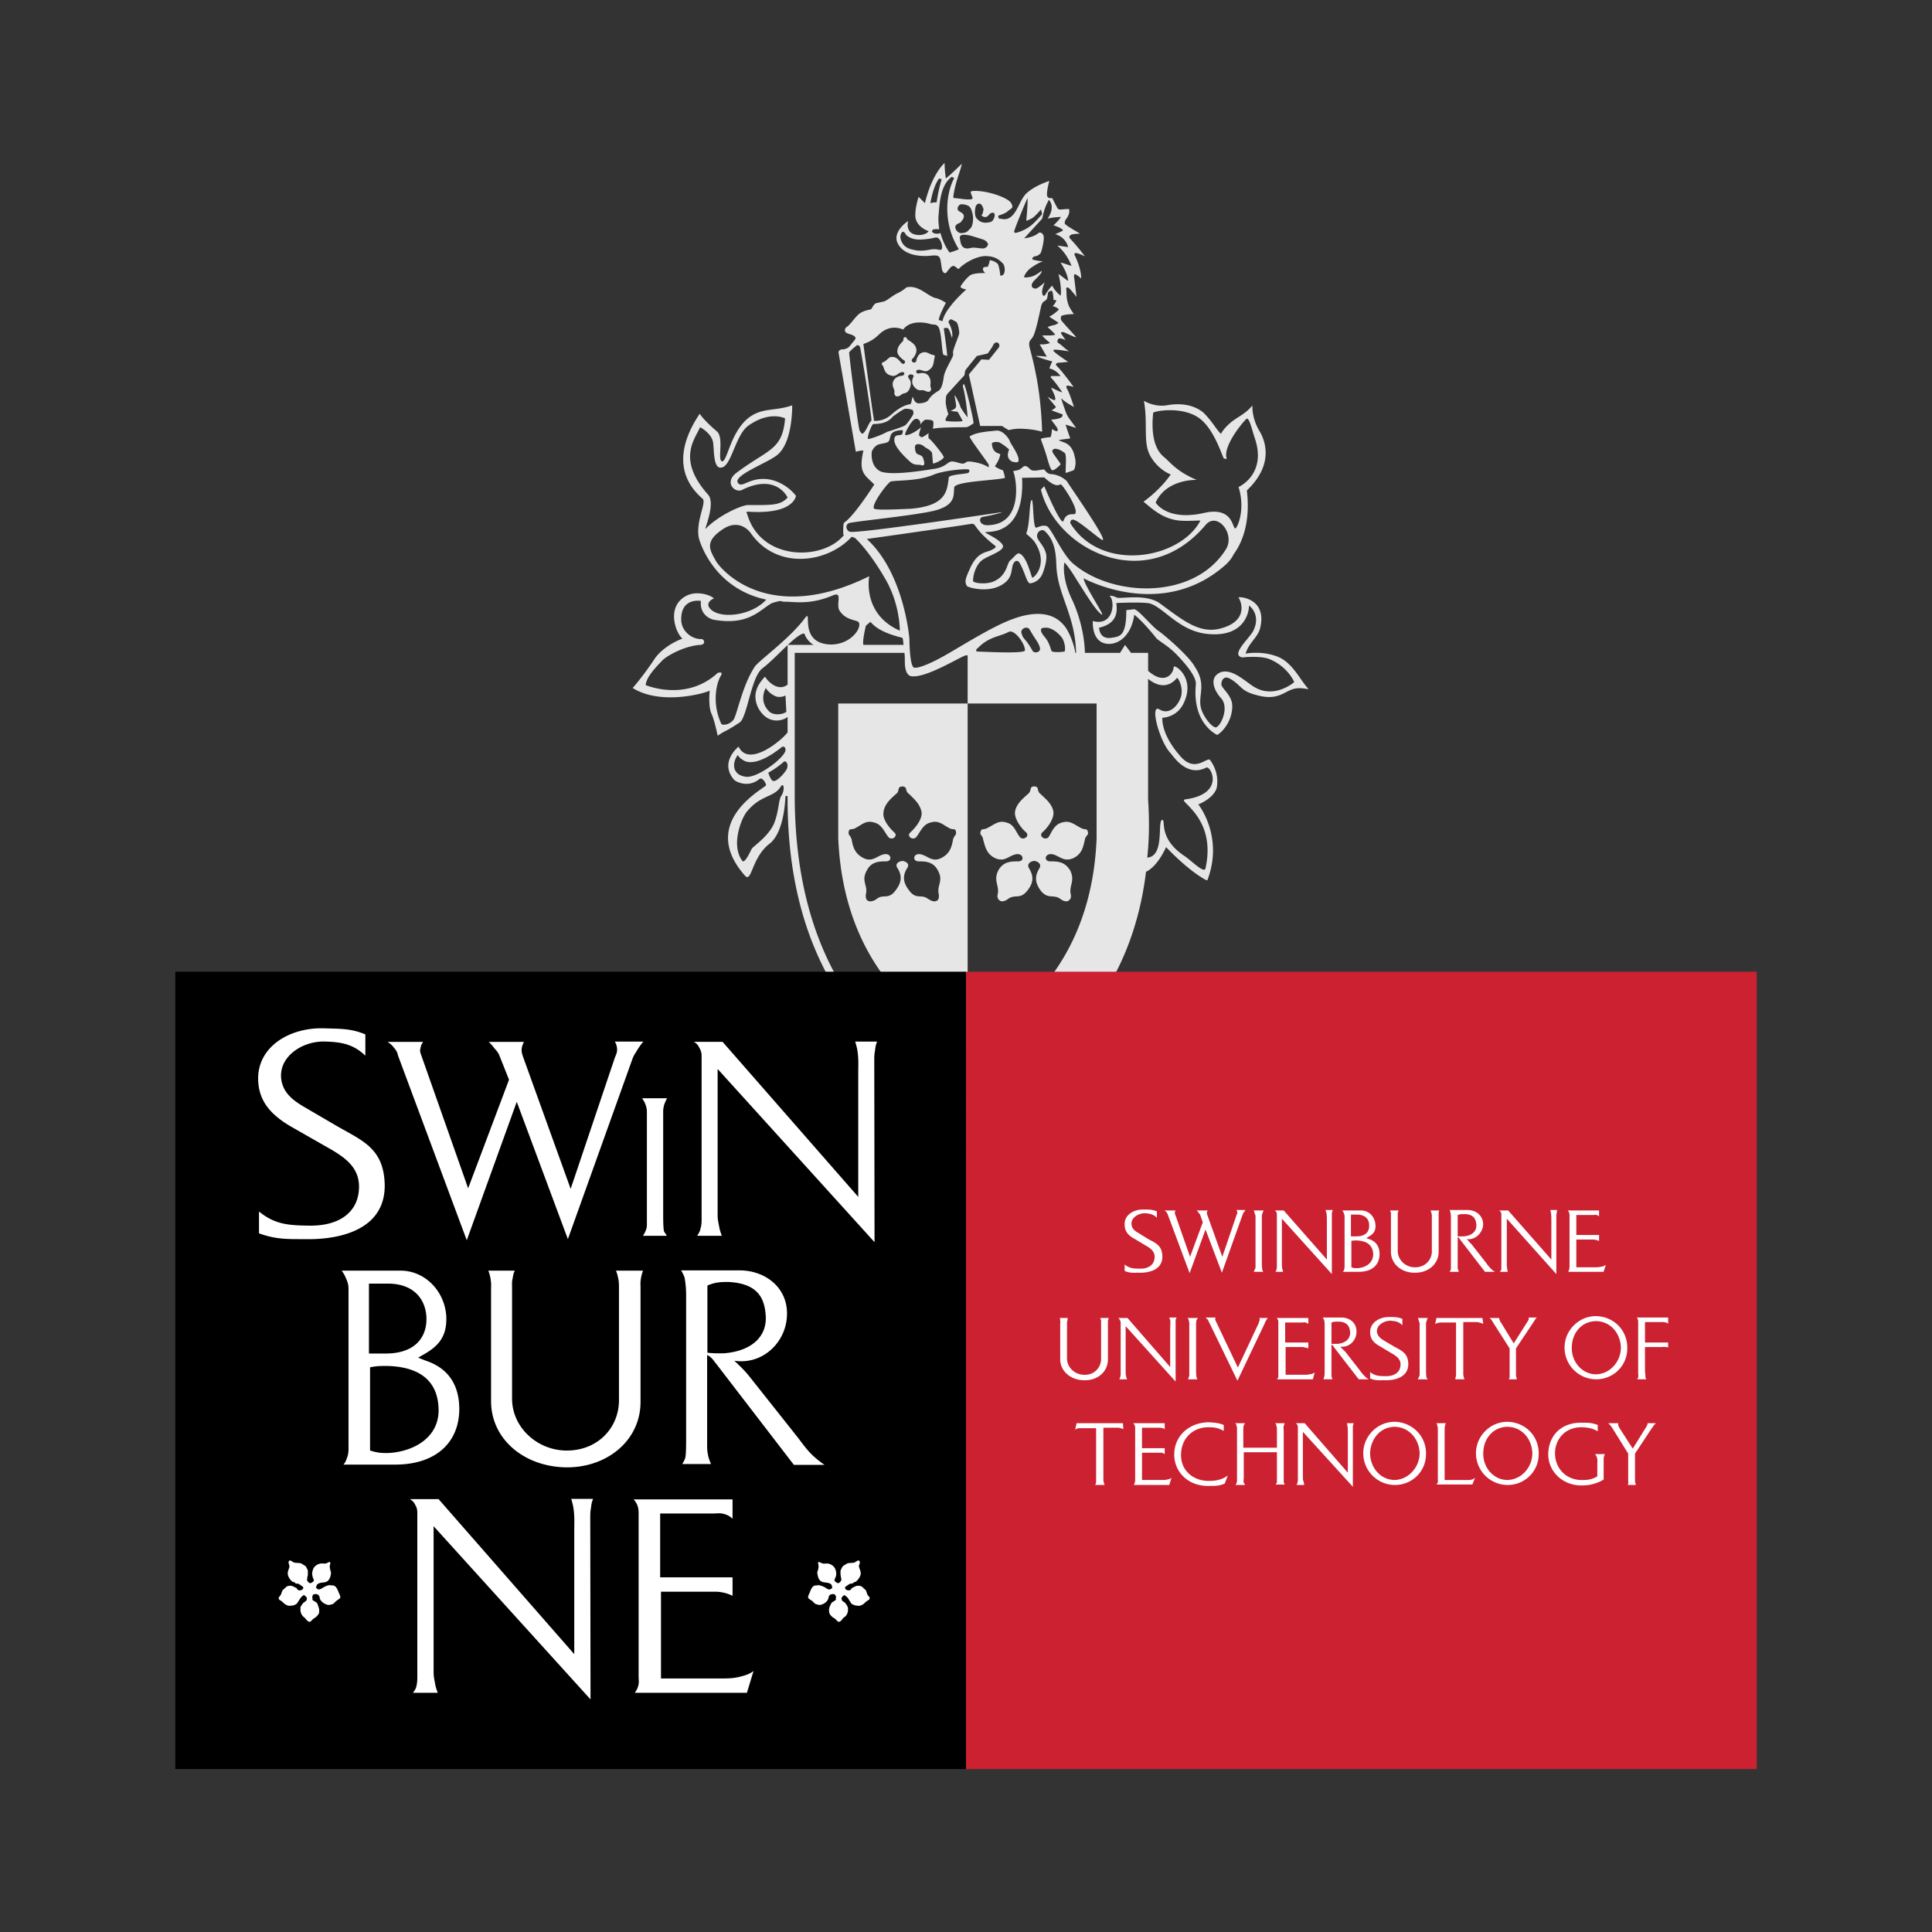
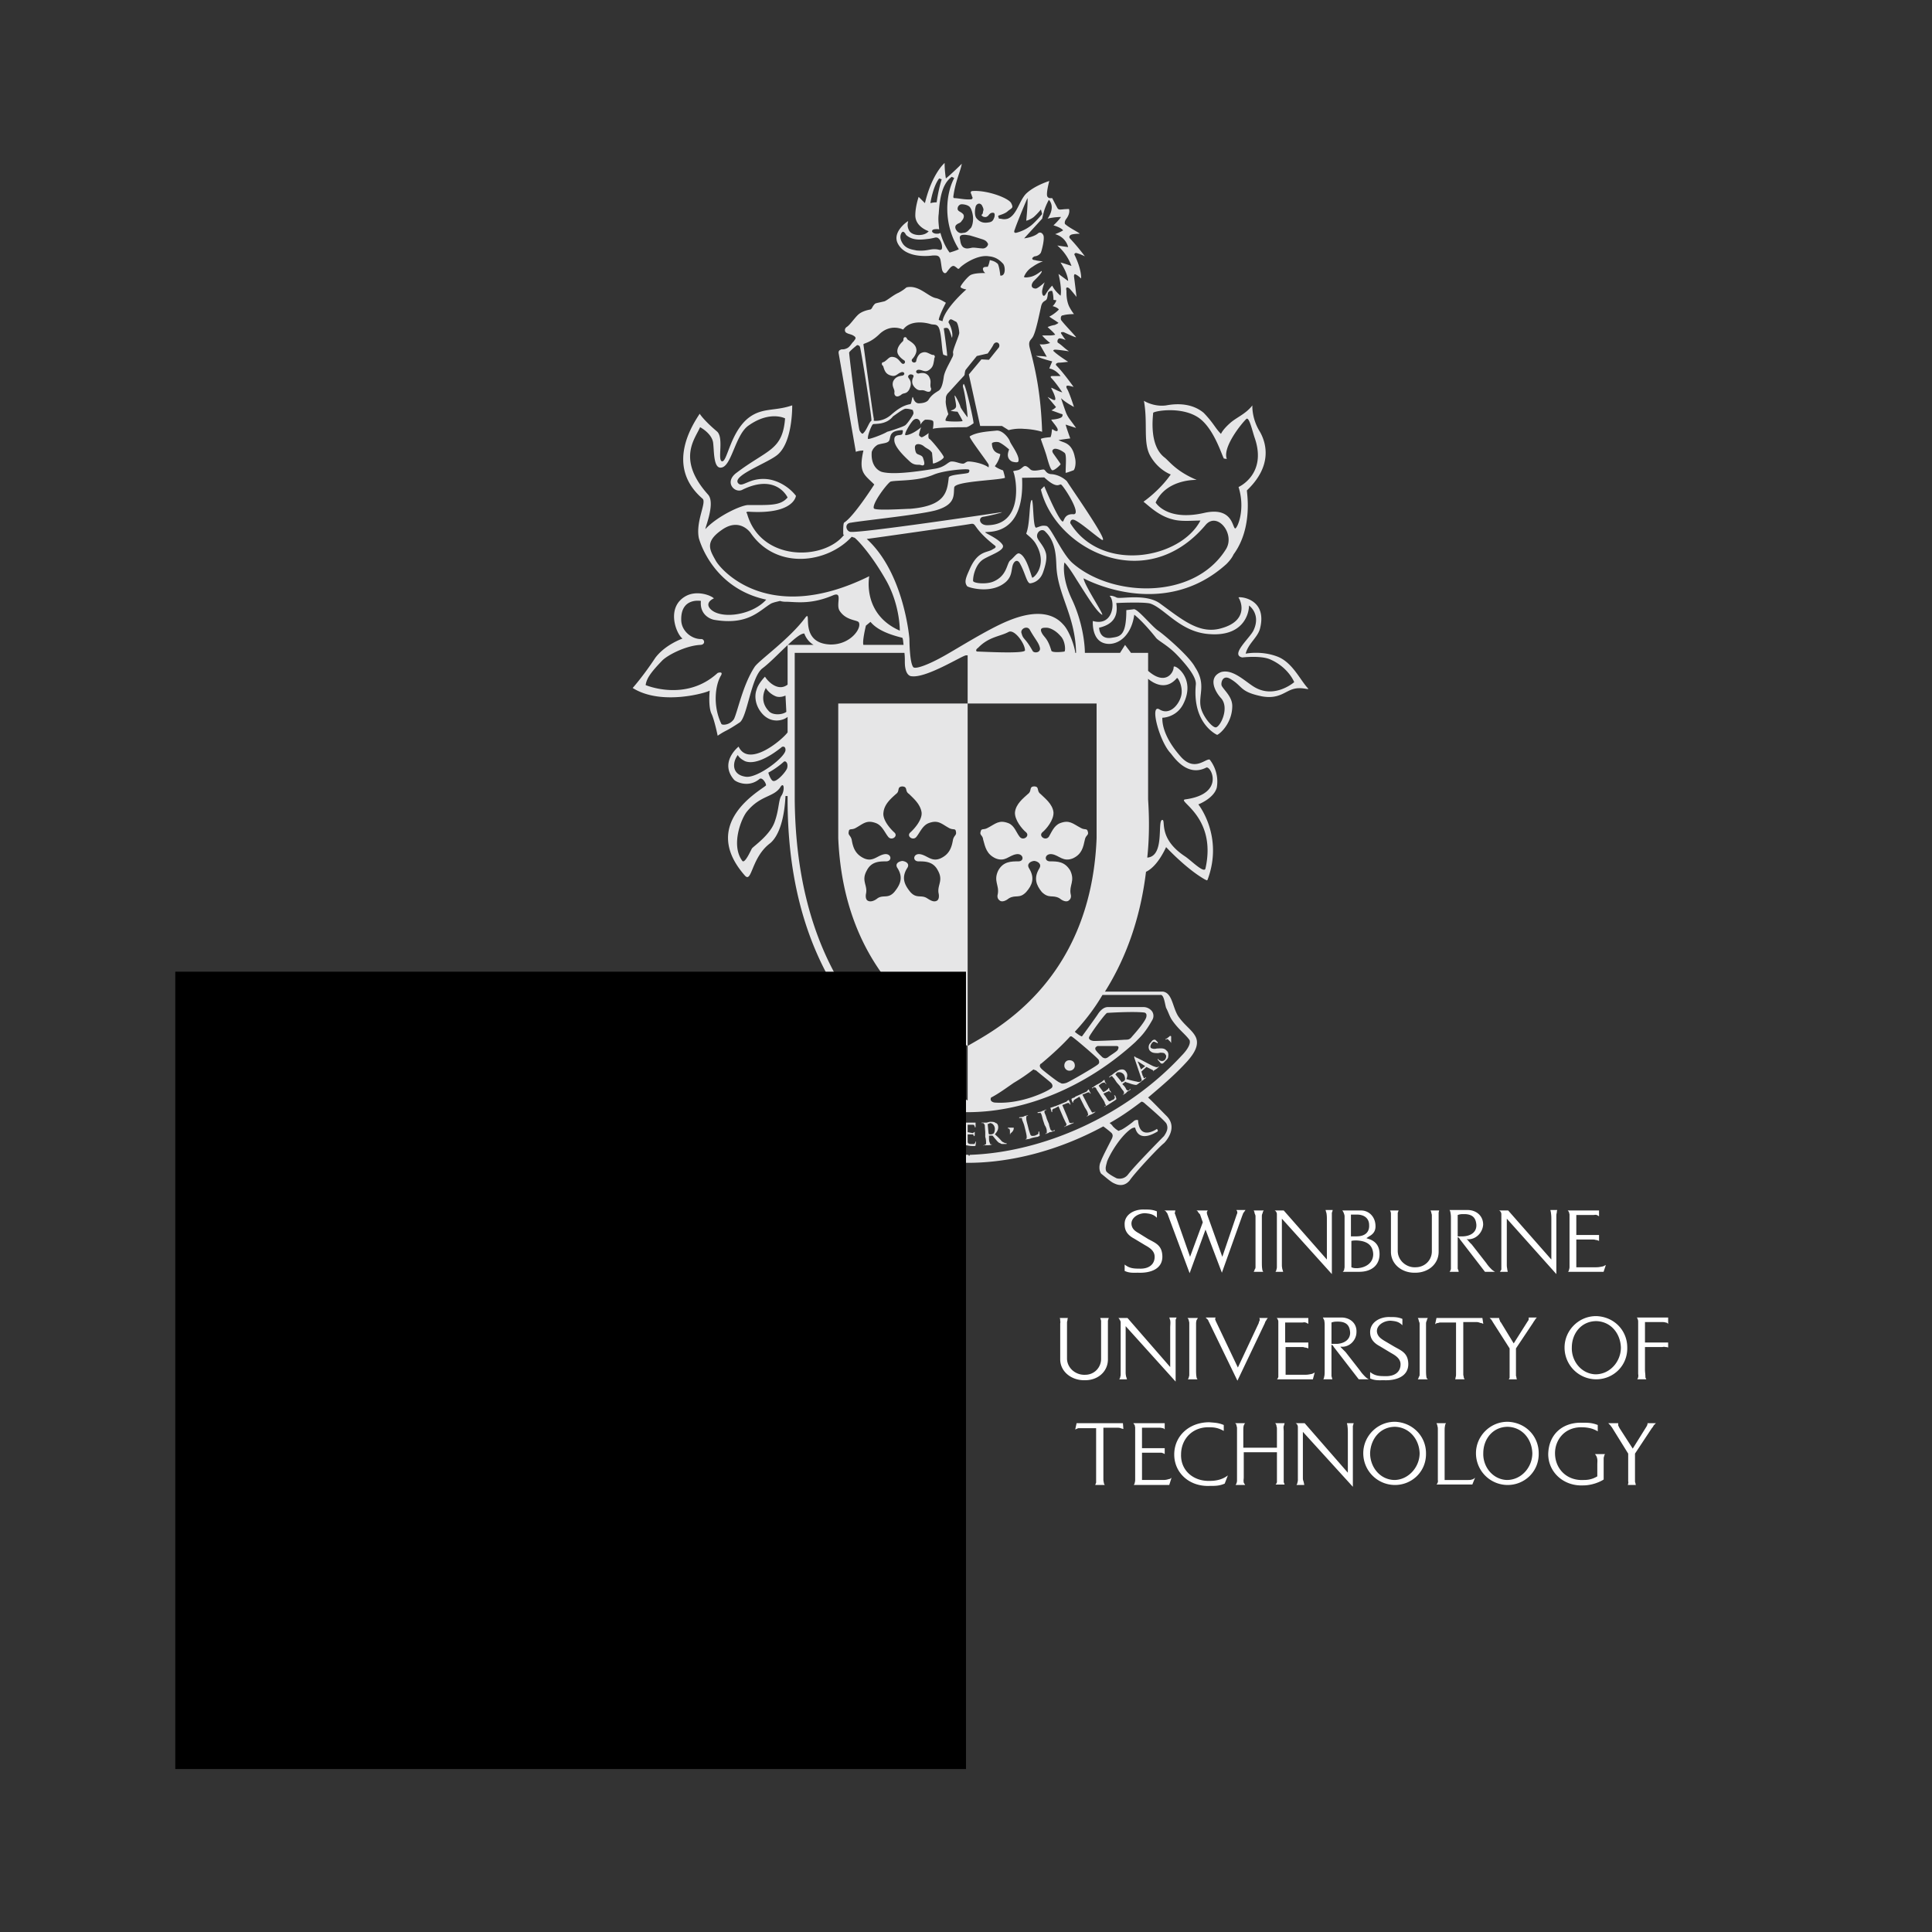
<svg xmlns="http://www.w3.org/2000/svg" width="2500" height="2500" viewBox="0 0 192.756 192.756">
  <rect x="0" y="0" width="192.756" height="192.756" fill="#333333" stroke="none" />
  <g fill-rule="evenodd" clip-rule="evenodd">
    <path fill="#fff" fill-opacity="0" d="M0 0h192.756v192.756H0V0z" />
    <path d="M99.342 85.644c.959.377 1.293-.291 2.047-.418.709-.124.875.713.209.713-.711 0-1.504 0-2.006.917-.502 1.046.125 1.464-.043 2.341-.084.292 0 .502.168.626.25.252.709 0 .961-.208.668-.376 1.045.084 1.711-.625.586-.668.877-1.38.293-2.34-.293-.459.129-.71.461-.753h.082c.295.043.752.293.463.753-.586.96-.293 1.671.248 2.34.713.71 1.086.25 1.756.625.248.208.709.46.961.208.166-.124.25-.334.166-.626-.166-.876.461-1.294-.041-2.341-.545-.917-1.295-.917-2.006-.917-.668 0-.543-.836.209-.713.711.127 1.086.795 2.047.418.92-.418 1.045-1.126 1.211-1.878.084-.459.418-.418.293-.795-.084-.374-.293-.124-.709-.374-.795-.418-1.129-.836-2.09-.459-.586.251-.834.918-1.084 1.336-.336.459-1.045-.042-.672-.418.42-.335 1.17-1.252 1.129-2.006-.084-.835-.877-1.421-1.295-1.837-.416-.292-.082-.709-.586-.752h-.082c-.502.043-.168.46-.584.752-.461.417-1.213 1.002-1.297 1.837-.043.754.711 1.671 1.127 2.006.379.376-.332.877-.666.418-.334-.418-.504-1.084-1.088-1.336-.959-.377-1.293.041-2.088.459-.459.25-.627 0-.711.374-.125.377.211.336.252.795.211.752.334 1.46 1.254 1.878z" fill="#e6e6e7" />
    <path d="M117.805 75.493c-1.922-2.171-1.838-3.632-1.838-3.884 0 0 1.338 0 2.047-1.292 1.42-2.676-.918-4.138-.918-3.762 0 .585-.836 1.881-2.549.376v-1.795h-1.713c-.166-.251-.377-.502-.586-.794l-.5.794h-3.51c0-.92-.25-3.178-1.336-5.431-.713-1.546-.836-2.799-.713-3.553 0-.125.588.626 1.215 1.672.918 1.421 1.961 3.176 2.545 3.509.295.126-1.834-3.05-1.834-3.633 0 0 7.852 4.344 14.242-1.421.334-.332.586-.668.713-.961 2.002-2.715 1.293-6.35 1.334-6.391 2.549-2.423 1.965-4.679 1.297-5.851-.836-1.333-.752-2.629-.752-2.629-.668.876-1.629 1.211-2.258 1.796-.793.71-.875 1.087-.875 1.045-.586-.583-.713-1.045-1.713-2.088-.584-.502-1.758-1.128-3.76-.752-1.254.167-2.213-.459-2.213-.459.416 2.339-.127 4.218.668 5.555.834 1.421 2.047 1.797 2.006 1.797-1.131 1.629-2.717 2.714-2.717 2.714.584.461 1.545 1.422 2.881 1.756.836.251 1.963.126 2.799.126-2.006 3.844-9.9 5.264-12.99.25 0 0 0-.5.459-.292.627.292 1.797 1.336 2.631 1.923 1.088.708-2.965-5.057-3.424-5.808 0 0-.629-.668-1.631-.71-.5-.083-.5-.458-.709-.458-.252 0-1.002.25-1.293 0-.631-.627-.631-.251-1.088 0-.211.125-.713.125-.629.208.295.585 1.086 5.222-2.463 5.346-.92.086-1.086-.75-.543-.834.584-.084 2.088-.459 1.838-.459-.836.125-13.952 2.089-15.082 1.962-.458-.083-.625-.877.084-.918 1.085-.208 7.353-.836 8.648-1.296 1.795-.585 1.545-1.503 1.628-2.213.04-.627 4.344-.71 5.055-.961.041 0-.209-.919-.209-.75 0 0-.586-.209-.793-.418 0 0 .418-.5.543-1.169 0-.126-.793-.043-.838-1.087 0-.125.42-.208.713-.125.166.083.418.208 1.002.709 0 .085-.418.834.291 1.213 0 0 .543.167.629 0 .207-.503-.711-1.671-.836-2.006-.084-.292-.668-1.087-1.297-1.087-.709.084-2.004.124-2.714.585-.125.084 1.796 2.591 1.88 2.798.041.125 0 .294 0 .294-.543-.418-1.754-.625-2.089-.584-.251.084-.292.208-.459.208-.376 0-.752-.249-1.212-.208-.334.084-.584.542-1.545.709-1.086.168-4.01.668-5.305.334-.21-.042-1.17-.458-1.045-2.003.082-.252.251-.502.585-.711.46-.168.919-.126 1.128-.375.167-.251.041-.669.501-.923.25-.124.626-.164.836-.164.124 0 0 .375 0 .375-.126.25-.836-.083-.796.627 0 .668 1.005 1.627 1.505 2.09.46.457.835.332 1.086.375.543.208.417-.25.292-.629-.083-.415-.584-.33-.709-.582-.083-.126-.167-.585-.083-.71.083-.209.5-.209.834.042.335.292.584.292.837.669 0 .041.083.836.083 1.044 0 .124.96-.292 1.084-.585.084-.126-1.212-1.712-1.421-1.839-.125-.04-.125-.291-.083-.583 0 0-.543.417-.71.417-.165-.084-.165-.084-.25-.209 0-.251.208-.792.208-.792s-.793.709-1.503.792c-.375.084.544-1.422.794-1.548.375-.25.709.126.626.501 0 0 .334-.501.543-.501.375 0 .628.043.712.126.125.084 0 .794 0 .794.375-.165 2.965-.165 3.3-.165.25 0 .708-.378.751-.378.084-.041-.751-3.758-.961-3.928 0-.083-.125.127-.083.294.293 1.044.459 2.881.459 3.006.083.17-.625-.792-.71-1.001-.042-.25-.586-1.337-.586-1.129 0 .167.211 1.003.126 1.129-.041.166-.29.293-.501.333-.042.084.668.126.668.126s.419.712.502.918c.042.084-1.38.084-1.63 0-.25 0 .209-.668.209-.668s-.333-1-.249-1.418c0-.293 0-.377.165-.627.209-.21 1.17-1.294 1.422-1.546.208-.25.292-.25.292-.461.04-.208.04-.333.165-.458.126-.167 1.045-1.296 1.045-1.296l1.086-.251s.461-.625.586-.918c.25-.377.709-.124.543.293l-1.004 1.253-.752-.043-1.254 1.505 1.129 5.138h2.172l.668.418s.711-.208 1.545-.126c1.045.042 1.797.291 1.797.291-.125-3.715-.625-6.054-1.209-8.269-.25-.877.125-.837.334-1.295.293-.626.586-2.13.75-2.84.125-.71.461-.585.586-.835.082-.209.082-.334.125-.627.089-.216.421-.216.421-.175.125.334.125.878.125.878l.293.042c-.127.375-.377.585-.377.585.377.083.711.334.586.377-.461.458-.92.667-.92.667.211.167.584.375.92.626 0 0-.084.084-.375.209-.334.042-.713.208-.713.208.168.167.586.502.752.755.084 0-.25.082-.5.082h-.795s.211.291.795.752c0 0-.543.208-1.043.124l.709 1.254c-.375-.085-1.172-.085-1.086-.085.459.25 1.629.544 1.629.544-.168.376-.293.709-.293.709s.584.042 1.127.753h-.834c-.209 0-.168.123-.082.208.457.459 1.086 1.421 1.086 1.421-.461-.126-.752-.333-1.086-.461-.086 0 .248.461.373.961.127.543-.373.126-.752-.042 0 0 .379.46.836 1.003 0 0-.123.166-.457.333 0 0 .709.252.916.336.17.04.252.04.17.249-.045.211-.752.333-1.086.333-.086.043.709.839.625 1.047 0 .25-.418 0-.502-.084-.123-.042-.041.377-.209.794 0 0-.709.041-.961.166-.041 0 .252.711.545 1.632.252.916.416 1.419.584 1.503.166.041.627-.335.834-.587 0-.083-.291-.459-.668-1.001-.125-.167-.248-.378-.041-.502.127-.126.586-.042 1.084.335.254.124.129 1.211.129 2.004 0 .042.459-.126.793-.25.125-.084.293-.711.125-1.296-.209-1.128-.793-1.379-1.127-1.504-.25-.083-.502-.208-.502-.208.207-.043 1.17-.167 1.17-.167-.084-.251-.334-.92-.459-1.381l1.043.337c-.584-.839-.836-1.046-1.043-1.631-.252-.709-.459-1.338-.459-1.338.541.501 1.252.837 1.293.879-.041-.125-.5-1.547-.709-1.839-.125-.291 0-.291.125-.291s.543.125.543.125-1.002-1.42-1.713-2.132c-.127-.124 0-.29.293-.29.248 0 .877-.084.877-.084s-1.17-.752-1.422-1.045c-.125-.042-.041-.167.125-.167.336 0 1.381.167 1.381.167-.543-.375-.668-.583-1.129-.875-.041-.126-.041-.335.168-.42.248 0 .627.168.627.168s-.252-.334-.459-.669c-.045-.125.08-.125.25-.125.459.209 1.252.585 1.252.502-.416-.502-1.129-1.212-1.502-1.713-.045-.168-.045-.46.207-.46.377-.125 1.17-.125 1.086-.125 0 0-.25-.292-.5-.793-.252-.584-.252-1.169-.252-1.544-.082-.336.043-.378.252-.252.166.126.752.878.752.878s-.168-1.422-.252-2.047c0-.208.084-.25.127-.208.25.083.584.417.584.417s.084-.793-.627-2.298c-.125-.167.043-.25.125-.25.375.083.877.333.877.333s-.709-.958-1.461-1.752c-.125-.126-.125-.251.041-.377.209-.125.918-.125.918-.125-.248-.208-1.043-.585-1.418-.918-.129-.041-.129-.336.082-.585.418-.585.252-.961.252-.961s-.334 0-.668.042c-.17 0-.377.084-.502-.168-.25-.46-.502-.96-.502-.96-.168 0-.332.043-.461-.125-.207-.209.168-1.587.168-1.587-.375.125-1.545.543-2.299 1.254-.709.71-.918 2.129-1.836 2.506-.459.126-.586 0-.836 0-.125 0-.041-.127-.125-.167 0-.085 0-.166.125-.166.084-.045.584-.168.836-.421.416-.334.586-.293.334-.795-.252-.5-2.34-1.293-3.803-1.21-.25 0-.25.125-.208.252.084.166.084.25.125.333.082.125 0 .25-.168.25-.583.042-1.252-.126-1.628-.126-.124 0-.083-.208-.083-.208.209-1.504.71-2.464.836-3.218 0 0-.961.963-1.587 1.463 0 0-.126-.709-.126-1.544 0 0-1.252 1.044-1.964 4.008 0 0-.377-.374-.627-.625 0 0-.333.961-.333 1.84 0 1.167 1.335 1.584 1.335 1.584-.417.544-1.67.503-1.961-.081-.169-.336-.169-.585-.085-.921 0-.042-1.63 1.046-1.043 2.215.668 1.337 2.588 1.337 3.509 1.21.375 0 .626-.041.751.419.083.377.126 1.002.209 1.127.083.167.209.293.375.167.25-.293.459-.669.711-.669.124 0 .25.126.417.252.043.083.167 0 .167 0 .21-.292 1.755-1.422 2.966-1.213.461.044.92.21 1.379.713.25.208.334 1.294-.25 1.21 0 0-.084-.876-.252-1.17-.291-.251-.459-.292-.793-.376 0 0-.084.461-.209.67 0 0-.248 0-.377.041-.123.084-.123.209-.082.25 0 .125.082.209.211.335 0 0-1.172-.042-1.548.25-.375.292-.919 1.001-.919 1.126 0 .126.459.252.584.252 0 0-2.171 1.88-2.38 3.174l-.377-.125c.043-.46.713-1.713.713-1.713s-.585-.375-.962-.459c-.794-.125-1.713-1.337-2.925-1.088-.083 0-.208.211-.836.545-.584.251-1.251.876-1.504.876-.5.125-.625.125-.834.21-.335.332-.253.459-.46.584-.251.043-.836.167-1.212.501-.376.336-.835 1.044-1.17 1.251-.249.167-.207.502 0 .586.21.125.46.125.711.292.333.209.125.335 0 .544-.209.167-.376.584-.711.709-.374.167-.458.042-.583.125-.126.042-.251.125-.211.375l1.714 9.819s.292-.128.754-.128c-.503 2.216.082 2.382 1.084 3.386 0 0-2.047 3.216-3.007 3.801-.125.125-.085 1.213-.085 1.213h.085c-2.006 2.591-8.357 2.714-9.692-2.132 0 0-.209-.167.166-.167 4.553.292 4.719-1.586 4.719-1.586-.75-.962-1.919-1.588-2.965-1.672-1.669-.125-2.337.836-2.756.46-.792-.711 2.548-1.923 3.719-2.758 1.712-1.169 1.628-5.054 1.628-5.054-1.796.626-3.049.167-4.469 1.339-1.796 1.544-2.047 4.55-2.59 4.219-.376-.254.251-2.382-.461-2.967-1.334-1.129-1.71-1.754-1.71-1.754-.585.919-3.551 5.178.292 8.479.417.375-.711 2.254-.377 3.925 0 0 1.253 4.974 6.725 6.143-1.502 1.671-4.845 2.005-5.68.795-.376-.586.459-.919.459-.919-.333-.336-1.757-.836-2.841-.21-1.963 1.129-.919 3.759-.292 4.219 0 0-1.711.586-2.715 1.921-1.212 1.839-2.256 3.008-2.256 3.008 2.922 1.838 7.562.418 7.686.253 0 0-.167 1.544.167 2.295.292.583.627 2.216.627 2.216.919-.627.711-.335 2.215-1.339.751-.583 1.127-4.552 2.255-5.388 1.293-.961 3.466-3.549 4.178-3.466 0 0 .208.708.919 1.128h-2.59v3.967c-.92.711-1.922-.25-2.257-.793 0 0-.668.668-.837 1.295-.25.667-.124 1.671.627 2.466.921.959 2.09.584 2.467.25v1.546c-.586.793-3.887 3.551-4.889 1.42 0 0-1.965 1.545-.459 3.3.167.21 1.418.835 2.506-.042.334-.332.794.585.669.628-.46.458-6.685 3.76-2.089 8.981.709.794.626-1.795 2.506-3.216.417-.334 1.378-1.421 1.545-4.721h.21v.333c0 7.227 1.504 13.703 4.929 19.177h-6.392c-1.004.123-1.004 1.543-1.587 2.463-.627.961-1.463 1.377-1.797 2.09-.333.834.252 1.713.918 2.381 1.087 1.168 2.174 2.256 3.427 3.217l-.084-.041s-1.881 2.254-2.005 2.84c-.126.584-.333.961.419 1.67.709.709 1.67 1.045 2.172 2.004.582.922.958 1.797 1.419 2.258.335.332 1.088.332 2.13-.168.835-.459 1.172-1.168.92-1.752-.251-.674-.669-1.381-.709-1.965a.31.31 0 0 1 .124-.25c.125-.252.794-.752 1.087-.963 4.345 2.256 8.94 3.301 12.992 3.301 4.22 0 8.981-1.17 13.534-3.635.291.209.711.545.836.67.123.166.123.291.043.5-.043.127-1.006 1.922-1.129 2.342-.166.291-.209.875.041 1.209.336.25.963.836 1.295.961.252.127.961.418 1.547-.293.543-.793 2.965-3.383 3.426-3.717 0 0 1.504-1.463.25-2.715-.625-.627-1.422-1.463-1.838-1.838 1.336-1.129 2.715-2.297 3.926-3.635.584-.668 1.213-1.547.836-2.381-.334-.713-1.086-1.129-1.754-2.09-.586-.92-.586-2.34-1.545-2.463h-5.766c2.34-3.722 3.592-7.815 4.094-11.951.711-.332 1.422-1.211 2.006-2.463 0 0 2.045 2.213 3.926 3.258.082 0 .125.126.209 0 1.629-4.345-.92-7.52-.92-7.52s1.545-.585 1.84-1.673c.293-1.669-.711-2.798-.711-2.798-.418-.122-1.504 1.256-2.883-.291zm-13.157-55.558c.707.792-.129 1.88-.129 1.88.627-.167 1.34-.167 1.34-.167-.252.374-.754.835-.754.835.834.249.961.502.961.502-.334.208-.795.375-.795.375 1.129.334 1.297 1.293 1.297 1.293s-1.17-.166-1.086-.166a4.97 4.97 0 0 1 1.42 2.046s-1.088-.374-1.088-.333c.754 1.128.754 1.838.754 1.838l-.961-.709c.377 1.587.207 2.173.207 2.173s-.582-.46-.834-1.004c0 0-.293.251-.668.878-.209.336-.377 0-.336-.375.086-.461.252-.837.252-.837s-.625.585-.877.627c-.377 0-.584-.251-.25-.711.502-.5.875-.876.834-1.043-.084 0-.541.46-1.125.585-.379.083-.713.083-.631-.042.084-.208.338-.669.838-.959.586-.419 1.045-.545 1.045-.545s-.543-.041-.797-.125c-.248 0-.455-.167-.041-.377.127 0 .463-.083.627-.375.125-.335.377-1.377.252-1.712-.127-.292-.375-.375-.584-.167-.502.376-1.34.46-1.34.46l1.797-1.963s.086-.377.211-.835c.209-.632.461-1.047.461-1.047zm-3.386 2.924c.084-.335 1.256-3.176 1.256-3.093.041.584-.129 2.256-.129 2.256s.379-.081.754-.374c.461-.419.709-.753.709-.753l.125.459s-.582.709-1.084 1.128a4 4 0 0 1-1.381.71c-.373.125-.373-.082-.25-.333zm-7.56-5.056l.251.084a14.557 14.557 0 0 0-.502 2.298s-.333 0-.625.082c-.001-.001.25-1.67.876-2.464zm.208 7.1c-.208.086-.208-.041-.709-.041-.461 0-.837.211-1.757.127-.375-.086-.96-.127-1.337-.627-.292-.418-.333-.752-.207-1.044.207-.458.459.042.501.125.71.626 1.629.459 2.338.377.711-.126.461-.126.711-.126.46.084.669 1.086.46 1.209zm.835.294s-.585-.71-.918-1.962c-.125.083-.25.083-.376.083-.25 0-.458-.124-.458-.251 0-.167.208-.207.458-.207.126 0 .208 0 .251.041-.043-.5-.125-1.002-.043-1.586.127-2.214.586-3.135 1.295-3.676l.251.124c-.834 1.547-1.169 4.512.459 7.101 0-.002-.208.125-.919.333zm.627-2.298c-.126-.251-.041-.417.084-.5.125-.127.375-.127.502-.377.208-.208.292-.54.083-.708-.209-.21-.459-.21-.502-.46 0-.25.125-.377.293-.459.126-.044.669 0 .919.25.21.251.333.793.333 1.171 0 .458-.124.834-.25.96-.168.125-.333.46-.751.46-.293.081-.544-.043-.711-.337zm2.589 1.881c-.291 0-.834-.127-1.084-.042-.251.042-.5.124-.794-.085-.166-.166-.251-.374-.293-.75-.208-.667.626-.459.961-.417 0 0 .71.209.96.293.377.125.67.166.836.501.125.123-.166.582-.586.5zm1.254-3.132c-.125.374-.252.5-.584.542-.461.083-.836 0-1.17-.375-.25-.251-.211-.835-.127-1.171.043-.25.377-.502.627-.167.127.25.209.419.127.585-.041.252-.041.293-.168.376 0 .045.127.211.334.211.168.039.252-.085.293-.085.125-.126.252-.375.543-.334.168-.001.168.207.125.418zM87.687 33.387c1.168-1.172 2.42-.503 2.42-.503.754-1.045 2.383-.669 2.757-.544.336.084.586-.041.794.334.294.585.294 2.34.461 2.716l.375.125c.042-.167-.334-2.756-.334-2.756s.334-.126.459.041c.208.25.377 1.129.377.837.085-.418-.126-1.087-.336-1.421-.041-.041-.041-.167.085-.292.125-.168.336.041.626.167.21.084.334.919.334 1.128 0 .25-.625 1.587-.625 1.962.04.167.04.293-.128.583-.208.46-.709 1.256-.793 1.84-.125.959-.333 1.296-.583 1.419-.252.166-.629.376-.921.837 0 0-.126.333-.875.374-.586.086-.67-.625-.712-.625-.083 0-.124.712-.249.712-.712.124-1.252.5-1.84 1-.625.585-1.293.668-1.587.668-.293 0-.207 0-.207-.206-.086-.254-1.044-7.438-1.044-7.438.124-.123.709-.164 1.546-.958zm-1.545 9.817c-.128.208-.337-.168-.379-.252-.125-.167-1.043-7.436-1.043-7.77 0-.125.793-.751.793-.751s.25 0 .292.209c.084.167 1.252 7.351 1.129 7.351-.208.083-.459.92-.792 1.213zm.457.583c-.083-.291.376-1.421.5-1.461.086-.084 1.297.125 2.006-.795.209-.124 1.001-.752 1.253-.752.251 0 .46.043.709.128 0 .04.126.292.042.415 0 .085-.627 1.044-.835 1.129-.169.125-1.547.585-1.755.624-.375.253-1.836.795-1.92.712zm2.255 4.26c.668-.167 2.715 0 4.346-.71.918-.375 2.965-.584 3.425-.5.208.084 0 .333 0 .333-.25.125-1.88.167-1.965.459-.166 1.418-.289 2.839-3.841 3.133-.46 0-3.509.21-3.634-.042-.21-.459 1.336-2.503 1.669-2.673zM76.7 70.94c-1.045-1.086-.292-2.298-.292-2.298s.292.544 1.002.834c.458.169.96-.081.96-.081l.083 1.628c-.459.335-1.419.335-1.753-.083zm30.202 32.46c.25.125 2.588 2.129 2.715 2.34.043.166.125.334-.127.498-.25.211-2.672 1.631-3.09 1.799-.541.166-.541 0-.709-.043-.209-.082-1.588-1.168-1.715-1.295-.125-.125-.373-.332-.125-.584 0 0 .084 0 .084-.041 1.045-.877 2.004-1.756 2.842-2.674h.125zm4.469.959c.293 0 .252.209.127.416-.127.17-.711.504-.963.715-.209.125-.332.125-.541 0-.168-.168-.586-.545-.711-.795-.043-.252.125-.252.207-.336h1.881zm-2.213-.5c-.125 0-.584-.084-.502-.375.043-.211 1.547-2.299 1.795-2.426 0 0 2.508-.166 3.68-.041.332.041.248.377.248.377 0 .375-1.002 1.545-1.42 2.006-.25.332-.418.332-.754.332-.457.043-2.67.127-3.047.127zm-14.913 6.057c-2.716.209-5.307-1.086-5.64-1.295-.333-.168-.125-.5 0-.627.124-.125 1.169-.918 1.545-1.211.085-.084.126-.084.251-.084a43.87 43.87 0 0 0 4.219 2.842c0 .125 0 .375-.375.375zm8.019-45.032c0 .374-4.344.123-4.719.123-.211 0-.211-.208.041-.374 1.086-1.128 2.215-1.128 3.049-1.589.584-.291 1.629 1.171 1.629 1.84zm.504-2.007c.498.88.836 1.211.961 1.671.207.586-.586.667-.711.377-.754-1.337-.92-1.087-1.088-1.713-.207-.459.588-.876.838-.335zm1.628-.25c.375 0 .959.293 1.418.835.504.503.504 1.545.375 1.545-.25.043-1.209.128-1.291-.081-.379-1.296-.711-1.296-.963-1.796-.247-.503.127-.503.461-.503zm-7.854 41.732v.084-.084zm-10.4-1.754c.207.293-.168.586-.337.586-.376 0-4.553.082-5.013 0-.334-.041-.458 0-.708-.293-.419-.459-1.046-1.17-.961-1.547 0 0-.168-.293.167-.334 1.085-.207 5.179 0 5.555 0 .459.587.835 1.09 1.297 1.588zm-3.93 1.17h1.882c.039 0 .459.127.292.334-.042.334-.753.92-.962 1.043-.124.127-.251.127-.501-.082-.25-.125-1.044-.627-1.17-.836-.083-.166.126-.459.459-.459zm1.673 1.879c.081-.164 2.38-2.129 2.714-2.254.209-.043.251.125.376.209 0 .041.459.459 1.003.877.166.289.375.459.542.584.543.459.919.92 1.046 1.045.249.252 0 .459-.127.584-.125.084-1.419 1.17-1.669 1.295-.21.043-.21.209-.671 0-.417-.125-2.881-1.545-3.134-1.756-.291-.164-.207-.332-.08-.584zm14.996 3.846c.668-.336 1.42-.879 2.258-1.463a18.048 18.048 0 0 0 1.963-1.338c.041 0 .164.084.25.084.336.293 1.336 1.086 1.461 1.211.168.127.334.459 0 .627-.25.209-2.883 1.588-5.598 1.379-.416-.084-.416-.334-.334-.5zm10.527-25.86c-.584 14.704-10.777 19.426-12.866 20.719V70.19h12.866v13.45zm5.891-33.504c1.086-2.38 4.096-2.255 4.096-2.255-2.006-.836-2.717-1.837-3.178-2.215-1.627-1.209-1.168-4.177-1.168-4.468 0-.168 2.756-.71 4.51.458 1.545 1.046 2.34 3.762 2.549 4.092l.293.042c-.463-1.168 1.504-3.59 1.963-4.007.291-.17.586 1.251.838 1.962 1.209 3.591-1.631 4.845-1.631 4.845.711 2.255-.125 4.135-.338 4.135-.289-.083-.248-2.214-3.129-1.544-3.719.835-4.805-1.045-4.805-1.045zm-13.326-2.464l2.215-.042c1.295 1.212 1.504.627 1.672.711.25.122 2.088 2.965 1.252 2.965-1.045-.083-.922.877-1.127.709-.502-.375-1.797-3.508-1.797-3.508l-.336.335c1.42 5.89 10.404 10.652 16.418 3.549 1.168-1.418 3.051.921 2.006 2.467-3.219 5.054-11.363 4.72-15.248 1.336-1.043-.878-2.215-3.678-2.631-3.718-.461-.086-.586.04-1.002.167-.377.125-.252-3.216-.502-2.715-.211.418-.125 2.339-.504 3.299 0 .084.629.458.963 1.044 1.297 2.215-.377 3.552-.377 3.344-.164-.418-.586-2.133-1.252-2.385-.252-.123-.504.335-.92.672-.377.292-.293 1.543-1.713 2.128-.709.293-2.006.167-2.006-.083 0-.625.293-1.546.836-2.003.502-.463 2.381-.962 2.131-1.549-.334-.627-1.797-1.21-1.752-1.294.123-.123 3.965.545 3.674-5.429zm-5.097 4.595c.584-.083.125.376 2.338 2.13.334.21-.125.376-.125.376-.543.418-1.504.085-2.339 2.005-.375.837-.585 1.296-.25 1.713.125.125 2.462.835 3.884-.459.754-.708.418-1.503.834-1.962.293-.292.504.083.504.083.541.919.709 2.007 1.045 2.047 0 0 .92-.041 1.295-1.086.25-.709.457-1.503.25-2.047-.209-.669-.793-1.169-.836-1.504-.082-.501.5-.918.836-.501 1.043 1.002 1.043 2.549 1.086 3.426.125 2.881 1.881 4.888 1.963 8.648h-.082c-.043-.586-.586-2.215-1.213-2.842-.961-1.086-2.672-1.504-5.432-.375-2.088.835-5.39 2.966-6.725 3.676-1.295.709-2.589 1.211-2.799.96-.376-.5-.376-2.797-.376-2.797s-.5-6.56-4.26-9.987c.712-.085 9.776-1.38 10.402-1.504zm-26.235-2.924c-3.175-3.552-1.253-5.597-.794-6.724 0 0 1.128.584 1.295 1.502.125.833 0 2.8.918 2.507.962-.294 1.339-3.3 2.632-4.178 2.131-1.505 3.636-.709 3.636-.709-.251 3.213-1.754 3.089-4.845 5.429-1.297.96-.127 2.13.625 1.671 3.383-1.63 4.47.794 4.47.794-.712.833-1.755.752-3.929.752-.666 0-2.965 1.044-4.217 2.338-.333.462 1.044-2.464.209-3.382zm.752 6.56c-.584-1.045-1.085-1.84.585-3.009 1.839-1.337 2.924.292 2.924.292 2.59 3.719 7.645 3.008 10.068.375.083 0 .209.084.292.084.501.417 1.838 1.92 3.218 4.386 1.336 2.465 1.294 4.889 1.294 4.889-3.8-1.672-3.048-5.432-3.048-5.432-10.151 5.014-14.914-.752-15.333-1.585zm8.981 5.68c-1.586 2.174-4.719 4.346-5.096 4.971-1.168 1.796-1.669 4.386-2.046 5.181-.418.627-1.171.627-1.254.5-.876-1.795-.627-3.885-.042-4.845.251-.46-.334-.25-.334-.25-3.175 2.924-7.184 1.211-7.184 1.211.083-.625.458-1.211 1.626-2.421.503-.543 2.341-1.505 3.803-1.588.586 0 .46-.627.083-.583-.96 0-1.963-.837-1.963-1.924-.042-2.255 1.963-1.88 1.963-1.88-.124 1.253.753 1.756 1.295 1.88 3.424.587 4.512-.917 5.723-1.629.292-.126.543-.167.878-.251.25.084.501.084.752.084 1.044.041 2.464.251 4.594-.669.921-.334.209.92.585 1.548.628 1.002 1.754.917 1.922 1.167.333.585-.836 2.257-2.84 2.216-3.175-.127-1.796-3.511-2.465-2.718zm6.018.837l.458-.377c.584.71 1.629 1.21 3.176 1.587.081.127.081.418.124.711h-4.008c-.128-.376.25-1.921.25-1.921zM74.443 77.5c-1.42-.169-1.42-1.38-.834-2.173 0 0 .124.291.585.541.25.168 1.336.628 3.759-1.295.041-.082.417-.208.417.251 0 .712-2.758 2.801-3.927 2.676zm3.551 1.838c-.334.416-.25 1.418-.71 2.672-.459 1.295-2.048 2.381-2.257 2.632-.125.208-.709 1.547-.961 1.253-1.167-1.546-.125-4.22.461-4.931 1.335-1.627 2.632-1.418 3.3-2.382.376-.665.502.17.167.756zm.543-2.715c-.083.334-1.002 1.379-1.377 1.295-.21 0-.459-.627-.502-.834 0 0 .752-.377 1.545-1.087.167-.128.458.123.334.626zm.752-11.488h10.946c.041.333.041.583.041.918 0 1.003.334 1.419.71 1.419 1.504.167 5.055-2.087 5.39-2.087h.166v4.804H83.633v13.45c.628 14.704 10.777 19.426 12.909 20.719v5.432c-.251-.125-.501-.25-.752-.459-10.986-6.059-16.378-15.749-16.5-29.578l-.001-14.618zm12.365 20.804c.627 0 1.463 0 1.923.917.583 1.046-.126 1.464.082 2.341.043.292 0 .502-.125.626-.333.252-.709 0-1.044-.208-.586-.376-1.046.084-1.67-.625-.543-.668-.919-1.38-.335-2.34.335-.459-.083-.71-.458-.753-.378.043-.796.293-.459.753.583.96.207 1.671-.337 2.34-.625.71-1.085.25-1.669.625-.25.208-.71.46-1.043.208-.125-.124-.168-.334-.125-.626.208-.876-.503-1.294.083-2.341.458-.917 1.295-.917 1.921-.917.667 0 .542-.836-.169-.713-.709.127-1.128.795-2.004.418-.919-.418-1.126-1.126-1.253-1.878-.126-.459-.376-.418-.292-.795.042-.374.292-.124.709-.374.754-.418 1.087-.836 2.046-.459.586.251.837.918 1.17 1.336.333.459 1.043-.042.625-.418-.375-.335-1.209-1.252-1.085-2.006.083-.835.794-1.421 1.254-1.837.417-.292.041-.709.627-.752.584.043.209.46.669.752.416.417 1.126 1.002 1.251 1.837.084.754-.751 1.671-1.126 2.006-.418.376.292.877.625.418.337-.418.586-1.084 1.171-1.336.962-.377 1.295.041 2.045.459.421.25.67 0 .711.374.084.377-.167.336-.29.795-.128.752-.336 1.46-1.255 1.878-.879.377-1.297-.291-2.006-.418-.71-.123-.835.713-.167.713zm-9.567 27.112c-.251.166-.417.166-.668-.125-.25-.293-1.212-1.965-2.047-1.715 0 0-.126 1.004-.711 1.379-.583.375-1.544-.543-.542-1.252.125-.127.669-.293.461-.713-.21-.25-.461-.166-.502-.123-.21.123-.084.334-.084.334s-1.044.793-.501 1.672c.375.709 1.545 1.043 2.255-.461.085-.125.209-.041.336 0 .25.168 2.255 3.049 2.505 3.717.208.502 0 1.213-.625 1.588-.334.127-1.377.543-1.839-.041a46.21 46.21 0 0 0-1.587-2.549c-.418-.502-1.503-1.293-1.879-1.545-.334-.166-.585-.877-.125-1.547.378-.584 1.546-1.92 1.838-2.338a35.222 35.222 0 0 0 4.427 2.922c-.211.254-.544.711-.712.797zm34.298-.922c.209.461 0 .836-.25 1.213-.334.336-2.967 3.008-3.594 3.844-.457.584-1.127.375-1.127.375-.252-.123-.879-.459-1.047-.711-.123-.332 0-.584.084-.957.211-.586 1.213-2.424 2.383-3.26 0 0 .252-.168.418-.125.043.082.252 1.545 2.172.418.209-.084 0-.293 0-.293s-1.756 1.254-1.879-.879c0 0-.25-.084-.459.127-.127.125-1.129.875-1.338.875-.125.086-.209.086-.25 0-.127-.041-.377-.291-.463-.375a1.167 1.167 0 0 0-.33-.334c1.127-.627 2.129-1.336 3.174-2.131.125 0 .252.084.377.209.291.25 2.088 1.797 2.129 2.004zm-.625-12.863c.375-.084.457.916.584 1.293.209.375.334.836.586 1.211.375.545.75.92 1.084 1.254.25.25.502.502.67.752.166.459-.42 1.17-.795 1.547-5.557 6.016-13.826 9.648-21.138 9.896v.088s-.085 0-.085-.088c0 .088 0 .088-.04.088v-.088c-7.311-.248-15.582-3.881-21.14-9.896-.375-.377-.959-1.088-.708-1.547.042-.25.333-.502.584-.752.293-.334.71-.709 1.085-1.254.253-.375.377-.836.587-1.211.125-.377.125-1.377.626-1.293h6.014c.292.459.545.834.879 1.209h-5.392c-.333 0-.708.209-.833.459a.81.81 0 0 0 0 .836c.709 1.254 1.083 1.631 1.755 2.217 4.761 4.385 10.777 6.934 16.542 6.975h.04c5.766-.041 11.782-2.59 16.586-6.975.584-.586 1.004-.963 1.711-2.217a.806.806 0 0 0 0-.836c-.164-.25-.5-.459-.875-.459h-3.553c-.541 0-.918.584-1 .711-.127.209-1.547 2.172-1.588 2.215-.125 0-.586-.334-.711-.461 1.086-1.17 2.004-2.381 2.758-3.674h5.767zm2.504-19.512c-.959.125 3.174 1.673 2.006 6.895-.125.543-1.463-.836-2.047-1.213-2.715-1.795-1.879-3.632-2.256-3.632-.543 0 .293 3.632-1.504 3.759.209-1.922.209-3.886.084-5.808v-12.03c.543.458 1.797 1.212 2.881-.085.084-.041.545.711.461 1.547-.084.877-1.084 2.297-2.215 1.587-1.002-.584 0 3.216 1.131 4.388.373.457 1.668 2.379 3.547 1.419.46-.209 1.923 2.631-2.088 3.173z" fill="#e6e6e7" />
    <path d="M130.506 68.685c-.795-.835-1.545-2.59-3.051-3.175-1.629-.625-3.174-.293-3.174-.293.248-1.001 1.166-1.586 1.42-2.463.834-3.175-2.256-3.259-2.131-3.134.375.585.834 2.338-1.672 3.049-2.213.67-3.926-.835-6.225-2.503-1.418-.963-3.926-.378-4.26-.546-.502-.251-.709-.167-.709-.167.584.5.416 3.092-1.672 2.504 0 0-.125 1.547.834 2.09 1.045.585 2.926-.083 3.301-2.715 0 0 .793.586 2.131 2.256.209.333 1.17.752 2.129 1.753.836.879 1.967 2.173 1.881 2.966-.377 3.927 2.129 5.013 2.129 5.013.379-.167 1.506-1.254 1.506-2.881 0-.92-.793-1.544-1.045-2.004-.127-.209.039-1.171.838-.71 1.293.751.916 1.294 3.172 1.751 1.631.294 2.256-.458 3.053-.709.875-.291 1.711.129 1.545-.082zm-5.182-.042c-.92-.459-2.254-1.963-3.508-1.586-1.338.542-.586 1.962 0 2.589.875.96-.045 2.841-.502 2.923-.377.042-1.295-1.085-1.502-1.963-.293-1.254.582-2.298-.586-4.052-.543-1.045-3.01-3.175-3.678-3.634-.627-.418-2.131-2.297-2.463-2.131l-.711.084c0 2.588-.627 2.631-1.463 2.756-1.252.209-1.252-1.003-1.252-1.003.875-.207 2.004-.708 1.711-2.461 0 0 2.508-.128 3.344.039 1.42.419 2.965 2.799 5.807 3.049 3.508.335 4.094-2.005 4.094-2.84 0 0 1.211.835.457 2.464-.334.752-2.381 2.465-1.127 2.717 0 0 1.756-.208 2.717.167 1.879.792 2.463 2.296 2.463 2.296-.5.419-2.129 1.463-3.801.586zM88.938 37.479c.46.125.585-.21.962-.333.335-.125.459.25.126.333-.333.042-.711.125-.92.584-.168.544.209.754.124 1.127 0 .21.085.293.169.335.168.084.375-.042.501-.125.25-.25.501-.041.795-.5.166-.337.291-.712 0-1.132-.211-.247 0-.374.125-.415.167 0 .417.041.292.291-.25.544 0 .919.333 1.172.377.249.502 0 .92.207.126.042.292.126.461 0 .04-.084.123-.207.04-.334-.125-.377.128-.626-.208-1.168-.292-.376-.71-.334-1.002-.253-.333 0-.333-.375 0-.375.376 0 .627.293 1.002.042.461-.292.461-.626.545-1.043 0-.252.124-.252.042-.377-.042-.167-.125-.041-.378-.167-.375-.167-.583-.334-1.043-.084-.251.21-.377.5-.417.795-.167.25-.543.042-.418-.21.209-.208.542-.668.418-1.085-.083-.418-.543-.668-.709-.795-.294-.123-.169-.332-.419-.332-.25.083-.041.292-.25.459-.21.209-.503.543-.503.959 0 .418.503.793.712.918.166.211-.085.462-.293.251-.168-.166-.375-.501-.712-.584-.501-.125-.542.124-.958.419-.168.126-.292.042-.292.25 0 .166.125.126.166.334.122.378.247.711.789.836zM106.189 106.324c0 .25.211.502.504.502.334 0 .543-.252.543-.502 0-.334-.209-.543-.543-.543-.293 0-.504.209-.504.543zM86.726 106.783c.331 0 .584-.209.584-.545 0-.248-.253-.498-.584-.498-.251 0-.503.25-.503.498 0 .336.252.545.503.545zM78.329 104.904c0-.084 0-.084-.085-.129-.041-.08-.291-.207-.376-.207h-.04l.04.041s.085.166 0 .295c-.04.125-.04.125-.124.248h-.084v.045c.084 0 .084 0 .167-.045.125 0 .292-.082.417-.207.085 0 .085-.041.085-.041zM79.833 106.699c-.085 0-.085.084-.085.084v.043h.085c0-.043.042-.127.125-.209l.126-.127c-.085 0-.126 0-.209-.041l-.042-.082-.334-.252v-.041l.5-.584h.085l.291.291c.083.084.168.125.083.209v.125h-.083c.083.084.083.084.083 0 .084 0 .128-.125.209-.125.042-.084.042-.084.125-.125-.083 0-.083 0-.083-.084-.042 0-.042 0-.124-.041-.043 0-.502-.461-.587-.543a1.249 1.249 0 0 0-.334-.252l-.041-.041v.041l.041.084c.083.123.083.168 0 .25-.041.043-.126.125-.375.461l-.376.459c-.209.168-.333.375-.376.418-.083.082-.167.082-.208.082l-.085-.082h-.041v.082c.126.084.25.209.334.25.043 0 .167.127.292.254l.084.084v-.084c-.084-.045-.084-.045-.125-.127-.084-.043 0-.127 0-.168.125-.125.25-.291.458-.541l.126-.129c0-.039.039-.039.039-.039 0 .039.252.25.336.291.086.084.086.127.086.209zM81.753 106.699l-1.755 1.088c-.125.082-.251.125-.375.082l-.085-.082h-.04l.04.082c.126.043.294.168.294.168.125.084.166.166.251.209h.041v-.043h-.041c-.085-.082-.085-.166 0-.166 0-.043.041-.043.124-.125l.378-.252.584.377v.084l-.209.668s0 .041-.042 0h-.085c0 .041.085.041.085.127.167.125.375.248.458.291l.125.084c.042 0 0-.084 0-.084l-.083-.043c-.042-.082-.125-.123-.042-.459.125-.459.502-1.756.502-1.922v-.166c.001 0-.042 0-.125.082zm-.334.459l-.168.754-.459-.293c-.083 0 0-.084 0-.084l.627-.377v-.082c.083.082 0 .082 0 .082zM84.72 108.705c0-.084 0-.084-.042-.084-.084-.043-.125-.125-.21-.168-.124-.125-.207-.207-.374-.25-.42-.291-.712-.334-1.005-.291-.375.082-.626.334-.71.541a1.233 1.233 0 0 0-.167.963c.126.334.376.584.711.834.166.084.377.209.501.209h.125c.083-.084.252-.334.252-.334v-.082s-.043 0-.043.082c-.084 0-.125.084-.208.084-.167.041-.292 0-.586-.166-.291-.168-.584-.752-.25-1.422.209-.25.375-.418.668-.5.167 0 .376 0 .583.125.253.207.421.375.421.543 0 .041 0 .166-.042.252v.123c.042 0 .042 0 .042-.082.082-.041.167-.166.208-.252.084-.125.084-.125.126-.125zM86.85 109.666c-.042 0-.124 0-.251-.041l-1.086-.584c-.084-.086-.208-.086-.251-.125-.083-.086-.083-.086-.165-.127v.041c-.044 0-.169.252-.253.252v.082h.084l.042-.082c.127-.041.209 0 .334.082l.376.168-.501 1.127c-.126.252-.251.461-.335.502-.041.125-.041.125-.125.125h-.125c0-.041-.041-.041-.041 0h.041c.125.084.25.125.334.209.042.043.251.125.459.17 0 .08.041.08.041 0h-.041c0-.045-.083-.045-.126-.127-.083 0-.083-.043 0-.168 0-.125.126-.334.251-.584l.586-1.086.293.166c.208.125.292.25.292.334h-.084v.043c.084.082.084 0 .084 0 .043-.043.125-.252.167-.293v-.084zM89.106 110.711h.124c0 .039 0 .039.085 0h-.085a.983.983 0 0 0-.292-.125s-.209-.127-.333-.127c-.084-.084-.084-.084-.084 0a.42.42 0 0 1 .167.043.38.38 0 0 1 .041.209c-.041.125-.041.209-.249.584l-.125.375c-.126.252-.21.545-.459.67-.124.041-.334 0-.46 0-.042-.086-.208-.125-.249-.293-.128-.166-.128-.377 0-.752l.207-.375c.126-.461.167-.545.251-.67 0-.041.042-.125.126-.041h.124v-.084c-.124-.082-.334-.082-.376-.125-.084 0-.292-.125-.419-.209h-.042v.084c.042 0 .128.041.128.041a.386.386 0 0 1 .041.209c-.041.125-.041.209-.251.586l-.125.459c-.167.375-.124.625-.042.836.125.248.377.375.584.459.126.043.378.043.627 0 .334-.125.459-.459.584-.711l.124-.334c.209-.459.209-.5.251-.584 0-.125.085-.125.127-.125zM91.695 113.678c-.042-.043-.042-.127-.042-.336l.25-1.877c0-.045 0-.127-.083-.127 0 0-.04 0-.04.082l-1.255 1.422-.376-1.881c0-.041 0-.041-.043-.041l-.081.041-.796 1.795c-.04.086-.124.209-.166.209h-.126s0 .086.042.086c.084 0 .21 0 .25.041.085 0 .21.082.337.082h.081s0-.082-.081-.082h-.044c-.083-.041-.125-.041-.083-.127v-.123l.46-1.172h.042c0 .252.084.711.165.795 0 .043.128.586.128.709 0 .127.041.168.041.168s.083 0 .125-.125l1.043-1.17-.207 1.379v.125h-.042s0 .084.042.084c.167 0 .544.125.584.168.083 0 .083 0 .125-.043h-.042c-.082 0-.122-.082-.208-.082zM94.745 111.881h-.459c-.042 0-.25-.086-.376-.086h-.083v.086h.126c.167.041.167.041.167.166 0 .082 0 .207-.083.668l-.083.502c0 .252-.043.543-.043.67-.083.041-.083.125-.124.125h-.127v.041c.127 0 .294 0 .377.084h.5c0 .041 0 0 0 0-.042 0-.125-.084-.165-.084-.085 0-.085-.041-.085-.166 0-.127 0-.336.085-.586l.124-1.254v-.041h.125c.041 0 .208.041.25.123.211.211.211.379.126.504a.462.462 0 0 1-.46.459h-.042l.042.082h.083c.377 0 .711-.248.752-.666 0-.168-.041-.293-.126-.379-.001-.082-.124-.207-.501-.248zM97.334 113.887c0 .125-.084.166-.123.25h-.334c-.251 0-.334-.084-.334-.25V113.174h.46c.125 0 .125.043.125.127.084.041.084.041.084.125v-.084c.039 0 .039-.125.039-.168v-.209-.039s-.039 0-.039.039c0 0-.084 0-.127.086-.082 0-.458-.086-.542-.086v-.75h.459c.209 0 .209.039.209.125.039 0 .039.041.039.041v.084h.084v-.25-.209h-.084-1.334c0 .041 0 .041.042.041h.083c.125 0 .125.082.125.207V114.053c-.083.084-.083.125-.125.125h-.124v.082H96.377c.125 0 .29.084.751.084.123 0 .207 0 .207-.084 0-.082.043-.248.043-.373h-.044zM100.301 114.053s-.125-.041-.334-.166a5.745 5.745 0 0 0-.709-.713c.291-.332.334-.541.334-.709 0-.25-.127-.418-.25-.418-.127-.125-.334-.125-.543-.125-.127 0-.293.084-.418.084h-.42c-.041 0-.041.041-.041.041h.127c.123 0 .123.082.207.207 0 .086 0 .127.045.672v.5c.082.252.082.502.082.627 0 .084 0 .125-.082.125-.045 0-.045.082-.129.082h-.082s.082.084.082 0h.377c.084 0 .252 0 .461-.082h-.127c-.125-.041-.125-.125-.125-.166-.084-.125-.084-.334-.084-.67v-.041H99.008c.082.041.207.25.334.377.207.25.334.375.459.375.041.084.166.084.293.084h.332v-.084h-.125zm-1.168-.961c-.043 0-.125.082-.252.082h-.209c0-.082-.041-.082-.041-.082l-.084-.877c0-.086 0-.086.084-.086 0 0 .041 0 .125-.082.207 0 .459.168.502.543 0 .252-.043.375-.125.502zM101.01 112.508h-.375c-.082 0-.082 0-.082.082h.082s.127.043.127.252v.332c.041 0 .041 0 .041-.082.166-.127.291-.25.336-.459v-.125h-.129zM103.604 112.926v.166c-.084.125-.209.125-.338.209-.248.041-.291.041-.373 0-.082 0-.125-.209-.252-.586l-.123-.5c-.129-.461-.129-.545-.129-.67 0-.08 0-.125.043-.207h.127v-.043h-.041c-.129 0-.338.043-.42.125-.041 0-.25.045-.375.045-.043 0-.043.08-.043.08h.125c.125 0 .168 0 .168.125 0 .084.084.211.207.584l.127.502c.082.336.125.545.125.67 0 .043 0 .209-.043.209 0 0-.082 0-.082.043h-.043.043c.125 0 .334-.043.375-.043.211-.084.461-.166.838-.209.168-.084.209-.084.209-.125 0-.127-.041-.336-.041-.375 0 0 0-.084-.084 0zM105.021 112.842c-.123 0-.123-.086-.209-.127-.041-.125-.125-.334-.164-.586l-.211-.5c-.125-.459-.209-.543-.209-.584-.041-.125-.041-.209.084-.295h.084v-.039h-.084c-.084.039-.25.125-.336.125-.041.084-.248.084-.373.125-.084 0-.084 0-.084.084H103.728c.082-.084.082 0 .123.041.084.125.084.209.211.668l.166.5c.168.254.209.461.209.588v.209c-.041 0-.041 0-.125.041 0 0-.084 0 0 0 0 .082 0 .082.084 0 .041 0 .252-.041.291-.127.084 0 .293-.039.459-.123.086 0 .086 0 .086-.086h-.086c-.041.086-.125.086-.125.086zM106.902 112.047c-.084 0-.125 0-.209-.041a7.969 7.969 0 0 0-.25-.668l-.459-1.088.334-.125c.25-.125.375-.082.375 0l.084.084c.041 0 .041 0 0-.084 0-.082-.084-.25-.125-.334v-.041c-.084 0-.127.041-.252.166l-1.129.459c-.125 0-.166.084-.291.084-.082.043-.082.043-.168.043v.084s.086.25.086.334l.082.041v-.041-.17c.041-.039.041-.125.252-.164l.375-.211.502 1.17c.123.25.209.461.291.584 0 .086 0 .125-.082.211 0 0-.086 0-.086.041h-.043c0 .084.043.084.043 0 .168 0 .336-.127.42-.127.041-.039.25-.125.459-.207v-.041h-.084c0 .041-.082.041-.125.041zM109.117 110.961c-.168.084-.168 0-.209-.041-.084-.17-.209-.334-.334-.586l-.586-1.127.334-.125c.252-.127.377-.127.377-.041l.082.041c0 .082 0 .082.043 0-.043-.041-.125-.252-.168-.293 0-.084 0-.084-.082-.084 0 0-.043.084-.17.211l-1.125.5c-.043.084-.168.125-.252.125-.082.084-.125.084-.125.084v.041s.043.25.125.334c0 0 0 .043 0 0h.084c-.084-.084-.084-.084 0-.125 0-.084.041-.125.168-.209l.418-.25.541 1.086c.166.248.293.459.293.584.043.084.043.125 0 .209l-.084.043s-.043 0 0 0c0 .082 0 .082.084 0 .043 0 .25-.127.293-.127.084-.041.293-.125.416-.25.043 0 .043 0 .043-.041h-.043c-.082.041-.123.041-.123.041zM111.162 109.291v.041a.199.199 0 0 1 0 .293c0 .041-.127.125-.207.125-.25.166-.293.166-.42 0-.084-.084-.209-.334-.291-.418l-.127-.168v-.082c.086 0 .334-.166.418-.166.127-.086.127-.086.17 0l.082.039c0 .086.043.086.043.086v-.086c0-.039-.043-.125-.125-.166-.043-.168-.043-.211-.043-.211s-.082-.082-.082 0v.043s-.045.084-.129.084c0 .084-.334.25-.375.25 0 .086 0 0 0 0l-.459-.627c.043-.082.332-.291.377-.291.123-.043.209-.043.25 0l.082.084v.082l.041-.082c-.041-.084-.123-.127-.123-.209-.041-.125-.041-.125-.041-.168h-.086v.043s-.041 0-.123.082c0 .043-.504.334-.629.377-.082.082-.207.125-.332.25-.084 0-.084 0-.084.082h.084c0-.082.084-.082.084-.082.123-.043.166 0 .248.082 0 .043.043.127.295.504l.289.459c.168.25.295.459.295.584.082.084.082.125.082.209-.082 0-.082 0-.123.041 0 .084 0 .084.041 0 .123-.041.291-.125.336-.166.125-.084.332-.209.709-.459.082-.084.125-.084.082-.125a.8.8 0 0 0-.123-.334h-.086zM115.508 106.449c-.084.041-.127.041-.459-.082-.377-.168-1.545-.838-1.754-.877-.043-.086-.043-.086-.127-.086v.125l.668 1.965c.043.166.125.293 0 .375v.043c-.082 0-.209.082-.418 0-.25-.043-.584-.125-1.043-.252.166-.373.082-.584-.043-.752-.127-.209-.332-.209-.375-.209a.795.795 0 0 0-.543.209c-.125.041-.252.168-.379.25 0 .045-.205.129-.33.252 0 0-.043 0-.043.084h.043c.082-.084.125-.084.125-.084.082-.084.125-.084.205.084.086.041.127.125.379.5l.334.377c.125.25.336.459.375.545 0 .125.082.166 0 .166 0 .082-.039.082-.039.082l-.084.043h.084c.121-.043.248-.166.291-.166 0-.086.209-.211.334-.252l.084-.084c0-.084 0-.084-.084 0 0 0-.041.084-.125.084-.043.041-.127 0-.209-.084a1.234 1.234 0 0 0-.375-.502v-.082l.205-.127.043-.082c.084.082.336.125.545.209.25.082.459.125.584.125.041-.043.127-.043.291-.209l.211-.125v-.043c.125-.082.209-.125.209-.125.043-.084.168-.125.25-.209v-.041h-.082v.041c-.043.084-.125 0-.168 0 0-.041 0-.125-.084-.209l-.125-.418.5-.459.67.334v.125l.041-.082c.209-.127.418-.252.459-.336.084-.041.084-.123.084-.123-.084.082-.084.082-.125.082zm-3.26 1.211c0 .084-.043.127-.125.209-.039.043-.166.043-.25.125v-.082l-.584-.709v-.045c.082 0 .082-.082.125-.125.125-.084.459-.125.709.17a.9.9 0 0 1 .125.457zm1.588-.961c0 .084 0 0 0 0l-.291-.709c-.041 0-.041-.084 0-.084l.711.461-.42.332zM114.715 104.82c.207.209.375.25.834.25l.211-.041c.334 0 .457.041.5.168.125.082.125.332-.043.543-.123.125-.334.166-.543.041-.041 0-.041-.041-.125-.127h-.041s0 .086.041.127c0 0 .125.125.252.293.082.041.082.041.166.041.127-.041.168-.125.293-.25s.293-.25.293-.461c.041-.252 0-.459-.168-.584-.168-.211-.418-.252-.877-.211h-.084c-.334.086-.461 0-.584-.041-.125-.125-.041-.334.082-.5.127-.166.252-.166.334-.082.125 0 .168.082.168.082.084 0 .084.041.084 0v-.082l-.252-.254h-.082c-.084 0-.211.043-.334.254-.293.248-.293.623-.125.834zM116.594 103.775c.125.084.125.127.211.211l.041.082v-.082-.586l-.041-.043h-.086l-.041.043c-.084.084-.334.25-.334.25-.084 0-.084.082 0 .082.041-.082.209-.082.25.043z" fill="#e6e6e7" />
-     <path fill="#cc2131" d="M175.27 96.947H96.377v79.551h78.893V96.947z" />
    <path d="M113.564 126.979c-.496 0-.859.047-1.357-.178v-.637c.451.363.861.408 1.449.408.953.045 1.543-.408 1.543-1.18 0-.545-.408-.859-.908-1.133l-1.133-.682c-.59-.316-.951-.725-.951-1.402-.049-.953.906-1.543 1.947-1.5.498 0 .818 0 1.27.184v.637c-.361-.365-.725-.412-1.178-.455-.682 0-1.404.455-1.359 1.09.043.449.318.68.727.904l.949.59c.77.408 1.359.635 1.406 1.676.045 1.361-1.27 1.724-2.405 1.678zM124.039 121.041c-.045.09-.045.137-.092.227l-2.039 5.711-1.633-4.305-1.586 4.352-2.178-5.848c-.041-.094-.041-.137-.135-.229-.045-.09-.09-.135-.227-.182h1.135c-.045.047-.045.092-.045.182-.047.045-.047.092 0 .182l1.494 4.262 1.27-3.443-.27-.771c-.049-.094-.139-.137-.184-.229a.359.359 0 0 0-.182-.182h1.135c-.045.047-.045.092-.092.135 0 .139 0 .182.047.32l1.494 4.17 1.406-4.125c.043-.137.092-.184.092-.318 0-.09-.049-.135-.092-.227h.906c-.087.136-.134.179-.224.318zM125.986 120.994c-.09.184-.09.273-.09.361v4.49c0 .318 0 .59.047.816 0 .09.043.139.09.227h-.953c.047-.088.092-.137.092-.227.092-.09.092-.18.092-.316v-4.99c0-.133-.047-.178-.092-.314a.624.624 0 0 0-.092-.273h1c-.047.091-.094.134-.094.226zM132.879 120.994V127.115l-4.986-5.531v4.58c0 .182 0 .182.045.453.045.092.045.184.09.271h-.77c.045-.088.09-.137.09-.227.047-.135.047-.18.047-.316v-5.123c0-.139 0-.182-.047-.273a.363.363 0 0 0-.18-.182h.908l4.307 4.898v-3.9c0-.318 0-.498-.049-.771-.047-.092-.047-.18-.088-.271h.721c-.041.136-.041.179-.088.271zM135.6 126.889h-1.633a.602.602 0 0 0 .137-.18c0-.092.045-.182.045-.318v-5.035c0-.133-.045-.225-.092-.361a1.003 1.003 0 0 0-.135-.227h1.859c.816 0 1.404.635 1.449 1.451.047.592-.225.908-.633 1.133l-.273.182.273.092c.68.227 1.041.725 1.041 1.496.001 1.089-.771 1.767-2.038 1.767zm-.227-5.711h-.59v2.174h.545c.906 0 1.312-.451 1.27-1.133 0-.635-.455-1.041-1.225-1.041zm0 2.582c-.229 0-.363 0-.545.045v2.631c.227.092.361.092.59.092.816-.045 1.588-.5 1.588-1.406-.047-1.042-.818-1.317-1.633-1.362zM143.533 121.041v3.855c0 1.223-1.043 2.082-2.312 2.082-1.359.047-2.447-.859-2.447-2.082v-3.541-.271c0-.135-.047-.225-.092-.316h.861c-.043.092-.043.135-.09.227V124.803c0 .955.863 1.68 1.768 1.633.953 0 1.635-.725 1.635-1.588v-3.535c0-.09 0-.182-.049-.271 0-.139-.043-.182-.09-.273h.861c0 .09-.045.133-.045.272zM148.156 126.889l-2.447-3.174c-.092-.09-.092-.182-.18-.227 0-.043-.045-.043-.094-.043V126.572c.049.137.094.18.094.316h-.908c.092-.088.092-.18.137-.271V121.584c0-.229 0-.361-.045-.59a.617.617 0 0 0-.092-.271h1.812c.816 0 1.541.545 1.541 1.453-.043.814-.77 1.584-1.676 1.449.045 0 .045.045.135.09.137.184.227.273.41.453l1.451 1.859c.18.271.361.455.541.635.092.09.184.139.318.227h-.997zm-2.082-5.758c-.229 0-.408 0-.639.092v2.129h.547c.861-.045 1.359-.498 1.314-1.176-.046-.5-.228-1.045-1.222-1.045zM155.322 120.994c-.045.137-.045.229-.045.361v5.76l-4.943-5.531v4.58c0 .182 0 .182.045.453 0 .092.045.184.045.271h-.771c.047-.088.092-.137.137-.227v-5.439c0-.139 0-.182-.045-.273a.367.367 0 0 0-.182-.182h.906l4.309 4.898v-3.9c0-.318 0-.498-.043-.771 0-.092-.049-.18-.049-.271h.68c-.044.136-.044.179-.044.271zM159.99 126.889h-3.537c.047-.088.092-.137.092-.227.047-.135.047-.18.047-.316v-5.168c0-.094-.047-.137-.047-.229-.045-.09-.092-.135-.137-.182h3.129v.588a1.01 1.01 0 0 0-.229-.133c-.135-.045-.227 0-.359 0h-1.68v1.994h2.268v.588c-.135-.045-.18-.09-.318-.09-.137-.045-.182-.045-.27-.045h-1.68v2.766h1.996c.271 0 .406-.045.68-.09.088-.047.182-.092.271-.135l-.226.679zM110.537 131.768v3.855c0 1.223-.998 2.082-2.266 2.082-1.361.047-2.494-.859-2.494-2.082v-3.541c0-.133.045-.178 0-.27 0-.137 0-.227-.047-.318h.818c-.045.092-.045.135-.045.227-.047.137-.047.184-.047.318v3.49c0 .955.861 1.68 1.814 1.633.908 0 1.586-.723 1.586-1.588v-3.535-.271c-.045-.139-.045-.182-.09-.273h.861c-.045.091-.045.134-.09.273zM117.293 131.721V137.842l-4.986-5.531v4.58c0 .182 0 .182.045.453.047.092.047.184.092.271h-.773c.045-.088.094-.135.094-.227.045-.135.045-.18.045-.316v-5.123c0-.137-.045-.182-.094-.273a.593.593 0 0 0-.135-.182h.908l4.262 4.898v-3.9c0-.318.045-.498 0-.771-.045-.092-.045-.18-.092-.271h.727c-.048.136-.093.179-.093.271zM119.379 131.721c-.047.184-.047.273-.047.361v4.49c0 .318 0 .59.047.816 0 .092.045.139.092.227h-.953c.043-.088.09-.135.09-.227.047-.09.047-.18.047-.316v-4.99c0-.133 0-.178-.047-.314 0-.092-.047-.182-.135-.273h1.041c-.043.091-.09.134-.135.226zM126.314 131.768c-.09.09-.09.182-.135.271l-2.721 5.713-2.857-5.895c-.043-.045-.043-.137-.09-.182-.092-.09-.137-.135-.227-.227h.998c-.045.092-.045.137-.045.18 0 .047.045.092.045.139l2.221 4.672 2.086-4.445c0-.137.092-.182.092-.318 0-.047 0-.135-.047-.182h.861a.94.94 0 0 0-.181.274zM130.984 137.615h-3.582c.092-.088.092-.135.137-.227v-5.484c0-.092 0-.137-.045-.229-.047-.09-.047-.135-.137-.182h3.174v.588c-.09-.043-.135-.088-.271-.133-.139-.045-.227 0-.365 0h-1.674v1.994h2.311v.588c-.135-.045-.229-.088-.363-.088-.092-.047-.182-.047-.273-.047h-1.631v2.766h1.951c.273 0 .451-.045.682-.09.133-.047.178-.09.27-.135l-.184.679zM135.564 137.615l-2.451-3.172c-.088-.092-.088-.184-.18-.229-.045-.043-.045-.043-.092-.043v3.127c.047.137.047.182.092.316h-.906a.63.63 0 0 0 .09-.271c.045-.135.045-.406.045-.637v-4.396c0-.229 0-.361-.045-.59l-.135-.271h1.857c.818 0 1.541.545 1.496 1.455 0 .812-.725 1.582-1.631 1.447.045 0 .045.045.092.092.18.182.27.271.453.453l1.449 1.859c.182.27.365.453.543.633.092.092.184.139.318.227h-.995zm-2.085-5.758c-.227 0-.408 0-.637.092v2.129h.547c.814-.045 1.357-.498 1.312-1.174-.043-.502-.224-1.047-1.222-1.047zM138.102 137.705c-.543 0-.906.047-1.404-.178v-.637c.453.363.861.408 1.451.408.996.045 1.584-.408 1.584-1.18 0-.545-.453-.859-.951-1.133l-1.133-.682c-.588-.316-.951-.725-.951-1.4 0-.955.951-1.545 1.992-1.502.455 0 .773 0 1.227.184v.637c-.363-.365-.678-.41-1.178-.455-.682 0-1.406.455-1.363 1.09.049.449.365.68.727.904l.998.59c.725.408 1.359.635 1.404 1.678.046 1.36-1.314 1.723-2.403 1.676zM142.365 131.721c-.09.184-.09.273-.09.361v4.49c0 .318 0 .59.041.816 0 .092.049.139.139.227h-.998c.045-.088.092-.135.092-.227.088-.09.088-.18.088-.316v-4.99c0-.133-.043-.178-.088-.314 0-.092-.047-.182-.092-.273h.998c-.045.091-.09.134-.09.226zM147.713 131.994c-.135-.045-.227-.09-.363-.09h-1.359v5.168c0 .137 0 .09.047.316 0 .092.045.139.09.227h-.951c.043-.088.043-.135.043-.18.049-.137.049-.227.049-.363v-5.123h-1.545c-.09 0-.135 0-.225.045a.413.413 0 0 0-.318.135l.137-.635h4.58l.09.588c-.092-.043-.183-.088-.275-.088zM153.152 131.676c-.09.137-.137.182-.18.273l-1.723 2.582v2.723c0 .045.045.09.045.182s.045.137.045.18h-.816a.339.339 0 0 0 .092-.18v-2.905l-1.678-2.627c-.043-.092-.09-.137-.135-.229-.092-.09-.135-.135-.184-.182h.953c0 .047 0 .135.045.182.045.137.045.182.137.273l1.27 2.084 1.404-2.221a.35.35 0 0 0 .092-.184v-.18h.814c-.089.094-.134.139-.181.229zM159.178 137.613a3.165 3.165 0 0 1-3.082-3.172c0-1.727 1.449-3.176 3.219-3.131 1.768.092 3.037 1.451 3.037 3.131.044 1.858-1.452 3.215-3.174 3.172zm.09-5.804c-1.496 0-2.447 1.225-2.447 2.633-.045 1.359.951 2.625 2.357 2.674 1.451 0 2.539-1.271 2.539-2.674-.049-1.409-.998-2.588-2.449-2.633zM166.16 134.395c-.184-.047-.225 0-.363 0h-1.678v2.219c0 .318.045.453.045.818.045.088.045.088.09.182h-.906c.047-.094.092-.137.092-.227.043-.137 0-.227 0-.361v-5.123c0-.094 0-.182-.045-.273a.35.35 0 0 0-.092-.182h3.129v.635c-.092-.09-.137-.137-.271-.137-.092-.043-.225-.043-.363-.043h-1.678v2.039h2.312v.5c-.137-.047-.18-.047-.272-.047zM111.807 142.488c-.135-.043-.229-.043-.361-.043h-1.361v5.123c0 .135 0 .135.045.361 0 .09.045.135.09.227h-.951c.045-.092.045-.137.092-.227v-5.441h-1.768c-.137.047-.229.09-.318.137l.137-.633h4.623l.045.586c-.094-.043-.182-.043-.273-.09zM116.656 148.156h-3.537c.047-.092.094-.137.094-.227.043-.135.043-.227.043-.318v-5.166c0-.094-.043-.182-.043-.273-.047-.045-.094-.09-.137-.18h3.127v.633a.25.25 0 0 0-.227-.137c-.137-.043-.227-.043-.363-.043h-1.676v2.039h2.266v.59c-.135-.09-.182-.09-.316-.137H113.938v2.721h1.996c.27 0 .406 0 .678-.09.092 0 .182-.047.273-.137l-.229.725zM122.189 148.02c-.543.229-.908.229-1.498.229-2.041.09-3.537-1.314-3.537-3.129 0-1.861 1.496-3.221 3.492-3.221.545.047.906.047 1.449.273v.59c-.498-.273-.861-.363-1.449-.363-1.678-.047-2.811 1.178-2.811 2.721-.045 1.586 1.223 2.676 2.855 2.629.543 0 1.225-.09 1.814-.547l-.315.818zM127.266 148.111c.092-.092.092-.137.135-.227V144.889h-3.311v2.494c0 .227-.045.273 0 .545.049.09.094.135.139.227h-.953c.047-.092.092-.137.092-.182.049-.137.049-.18.049-.316v-5.08c0-.133 0-.227-.049-.314 0-.137-.045-.182-.137-.271h.998c-.09.09-.09.135-.139.225-.045.182-.045.318-.045.502v1.719h3.355v-1.812c0-.137 0-.227-.043-.316a.408.408 0 0 0-.137-.316h.953c-.047.09-.047.18-.096.271-.043.182 0 .314 0 .543V147.886c.049.09.049.135.096.227h-.907v-.002zM134.975 142.264v6.074l-4.986-5.484v4.578c0 .18 0 .18.088.453 0 .09.045.135.045.271h-.77c.045-.092.09-.137.09-.227a.959.959 0 0 0 .047-.361v-5.123c0-.094 0-.182-.047-.273a.344.344 0 0 0-.18-.18h.904l4.309 4.941v-3.898c0-.316 0-.5-.045-.818 0-.09-.045-.135-.045-.225h.68c-.047.09-.047.18-.09.272zM139.098 148.156a3.165 3.165 0 0 1-3.084-3.172c0-1.727 1.453-3.176 3.219-3.131 1.727.092 3.039 1.453 3.039 3.131.046 1.858-1.452 3.215-3.174 3.172zm.09-5.804c-1.494 0-2.445 1.225-2.492 2.633 0 1.359.951 2.627 2.402 2.674 1.408 0 2.539-1.27 2.539-2.674-.045-1.409-1.043-2.587-2.449-2.633zM146.895 148.111h-3.58c.045-.047.092-.092.092-.137.092-.137.047-.227.047-.363v-5.033c0-.09 0-.18-.047-.314 0-.092-.047-.182-.092-.271h.951c-.045.09-.09.135-.09.225-.045.229-.045.318-.045.545v4.896h2.357c.137 0 .227 0 .363-.047.137-.043.092 0 .316-.18l-.272.679zM150.342 148.156a3.166 3.166 0 0 1-3.084-3.172c0-1.727 1.453-3.176 3.221-3.131 1.766.092 3.037 1.453 3.037 3.131.045 1.858-1.454 3.215-3.174 3.172zm.09-5.804c-1.494 0-2.445 1.225-2.445 2.633-.047 1.359.951 2.627 2.355 2.674 1.451 0 2.539-1.27 2.539-2.674-.045-1.409-.998-2.587-2.449-2.633zM160.045 145.301c-.047.09-.047.182-.047.273v2.037c-.408.273-1.223.588-2.041.588-1.949.092-3.49-1.311-3.49-3.125.045-1.996 1.453-3.176 3.355-3.129.637 0 .998 0 1.586.227v.635c-.588-.361-1.178-.408-1.721-.408-1.723.047-2.584 1.406-2.541 2.676.049 1.541 1.229 2.674 2.857 2.584.498 0 .906-.09 1.361-.363v-1.178c0-.271.043-.455-.047-.727-.043-.137-.092-.18-.182-.316h.998c-.045.089-.088.136-.088.226zM164.984 142.217a.87.87 0 0 1-.18.271l-1.68 2.539v2.721c0 .09 0 .137.049.227 0 .045 0 .09.045.182h-.818c.045-.092.045-.137.045-.182.047-.09 0-.137 0-.18v-2.768l-1.631-2.629c-.09-.09-.09-.135-.182-.227l-.178-.18h.994v.225c.045.092.092.182.135.271l1.316 2.041 1.359-2.178c.047-.088.092-.135.092-.225.043-.045.043-.092 0-.135h.859a8.015 8.015 0 0 1-.225.227z" fill="#fff" />
    <path d="M17.487 96.947h78.89v79.551h-78.89V96.947z" />
-     <path d="M30.415 123.629c-1.792 0-2.895.027-4.574-.578v-2.178c1.515 1.24 2.837 1.379 4.794 1.406 3.226.111 5.184-1.352 5.184-3.889 0-1.957-1.434-2.949-3.143-3.912l-3.721-2.123c-1.985-1.186-3.171-2.537-3.199-4.713-.027-3.227 3.144-5.154 6.589-5.047 1.627.057 2.646 0 4.107.607v2.123c-1.158-1.104-2.287-1.352-3.886-1.404-2.233-.139-4.687 1.377-4.521 3.609.138 1.461 1.129 2.232 2.424 2.979l3.253 1.9c2.454 1.406 4.521 2.178 4.658 5.65.166 4.523-4.271 5.652-7.965 5.57zM63.521 104.859c-.166.273-.305.467-.415.77l-6.449 18-5.1-13.701-4.988 13.812-6.864-18.441a1.372 1.372 0 0 0-.36-.717c-.22-.303-.385-.441-.688-.635h3.556c-.138.221-.22.332-.247.58-.056.191-.083.357 0 .578l4.741 13.453 4.078-10.836-.965-2.424c-.138-.33-.302-.496-.523-.744-.165-.248-.33-.387-.524-.607h3.502c-.084.193-.139.275-.193.498-.083.357-.029.605.083.938l4.769 13.23 4.41-13.094c.136-.332.248-.551.221-.883a1.577 1.577 0 0 0-.221-.715h2.839a7.11 7.11 0 0 0-.662.938zM66.442 109.572h-2.37l.056.109c.138.193.221.357.304.605.082.277.109.414.109.689v11.082c0 .275 0 .441-.109.689a1.636 1.636 0 0 1-.223.441l-.054.109h2.37l-.055-.109a.34.34 0 0 0-.084-.111c-.081-.137-.164-.221-.164-.387-.056-.439-.056-1.047-.056-1.734V110.92c0-.193 0-.303.11-.744.083-.193.139-.33.221-.496l.055-.109h-.11v.001zM87.308 104.775c-.082.412-.082.662-.082 1.047l.028 18.111-15.656-17.283v14.389c0 .551 0 .551.166 1.404.055.332.137.498.247.855h-2.453c.165-.275.275-.441.332-.717.11-.385.11-.635.11-1.02v-16.18c0-.307-.056-.553-.22-.828-.139-.303-.276-.443-.552-.607h2.866l13.534 15.467v-12.268c0-.938.055-1.545-.109-2.482-.056-.275-.11-.441-.193-.742h2.178a2.92 2.92 0 0 0-.196.854zM39.429 146.123h-5.156c.167-.221.223-.33.304-.551.138-.359.194-.607.194-.994v-15.959c0-.441-.083-.717-.275-1.131a2.75 2.75 0 0 0-.415-.717h5.873c2.507 0 4.463 2.121 4.575 4.631.055 1.846-.689 2.812-2.094 3.639l-.717.414.771.303c2.149.719 3.335 2.316 3.335 4.852-.028 3.417-2.454 5.513-6.395 5.513zm-.717-18.057H36.81v6.975h1.682c2.839 0 4.134-1.543 4.052-3.639-.109-1.955-1.434-3.336-3.832-3.336zm-.111 8.215c-.634 0-1.047 0-1.681.139v8.297c.689.221 1.158.275 1.902.248 2.537-.164 5.017-1.6 4.935-4.385-.084-3.334-2.59-4.242-5.156-4.299zM63.935 127.627c-.056.357-.028.551-.028.91v11.326c0 3.752-3.17 6.453-7.166 6.535-4.275.055-7.748-2.701-7.748-6.617v-11.135c0-.33.028-.551-.026-.883a3.788 3.788 0 0 0-.249-.992h2.646c-.139.275-.165.471-.222.801-.082.33-.054.549-.054.908v11.055c0 2.977 2.672 5.291 5.651 5.182 2.947-.082 5.016-2.289 5.016-5.02v-11.105c0-.387 0-.607-.056-.965-.083-.357-.11-.553-.248-.855h2.702a3.945 3.945 0 0 0-.218.855zM79.206 146.15l-7.774-10.115c-.219-.25-.303-.441-.524-.609-.11-.109-.219-.164-.357-.246v8.904c0 .412 0 .633.083 1.047.056.357.165.578.303.936h-2.866c.165-.303.302-.494.329-.799.055-.385.055-1.24.055-1.984v-13.893c0-.717-.027-1.131-.137-1.848-.083-.33-.221-.523-.358-.799h5.816c2.536 0 4.823 1.684 4.742 4.438-.056 2.703-2.399 5.018-5.266 4.576.166.137.249.223.386.359.551.523.854.854 1.35 1.488l4.631 5.842c.581.773 1.048 1.408 1.654 1.932.358.303.58.496.993.771h-3.06zm-6.56-18.248c-.8 0-1.296.027-2.068.357v6.699c.386.055 1.075.082 1.709.055 2.646-.219 4.271-1.627 4.107-3.777-.111-1.543-.635-3.195-3.748-3.334zM58.971 150.395c-.081.414-.081.662-.081 1.049l.027 18.107-15.656-17.281v14.389c0 .551 0 .551.165 1.406.056.33.139.496.248.826h-2.48c.193-.248.304-.414.359-.689.083-.385.083-.633.083-1.047v-16.152c0-.33-.028-.553-.194-.828-.137-.303-.274-.439-.55-.605h2.866l13.535 15.465v-12.268c0-.938.054-1.543-.11-2.48a7.139 7.139 0 0 0-.193-.744h2.179c-.115.301-.17.521-.198.852zM74.519 168.891H63.327c.194-.248.276-.441.358-.715.084-.359.029-.607.029-.994v-16.207c0-.332-.029-.551-.138-.828a1.883 1.883 0 0 0-.36-.551h9.87v1.93c-.249-.221-.44-.359-.744-.441-.442-.164-.772-.082-1.214-.082h-5.264v6.367h7.222v1.846a3.789 3.789 0 0 0-1.102-.357c-.304-.055-.524-.055-.855-.055h-5.182v8.656h6.202c.854 0 1.351-.057 2.15-.305a2.64 2.64 0 0 0 .882-.441l-.662 2.177zM28.843 155.715l.139-.027c.027.027.385.221.385.221s.304.027.388.027c.027 0 .22.027.247.027.029 0 .468.277.496.305.029.025.166.303.193.357.056.139 0 .33.029.469a.549.549 0 0 1-.056.221c0 .055-.028.303-.028.303 0 .139.193.303.275.33.139.029.415-.164.415-.303-.028-.055-.028-.055-.055-.082 0-.111-.277-.469 0-1.076.138-.277.469-.469.744-.496.139-.027.303.027.469 0 .138-.027.248-.109.386-.164 0 0 .082.055.082.082.027.055-.028.193-.028.221-.081.219.084.662.084.717.055.109-.056.551-.138.66-.055.111-.166.25-.303.303-.25.139-.911 0-.993.443-.029.027-.056.137-.029.166.029.053.222.164.222.164h.055c.22-.029.331-.164.579-.275.109-.084.441-.166.551-.166l.027.027c.028.027.111 0 .166 0s.249.055.275.084c.165.109.303.439.358.605.056.109.221.441.166.551-.083.139-.332.25-.442.359-.082.082-.193.221-.33.277-.055.025-.249.053-.303.08-.248.027-.716-.191-.911-.523-.081-.137-.027-.303-.192-.469-.083-.08-.387-.166-.552 0 0 .027-.083.221-.055.25 0 .053.029.053.029.109l-.029.082c.055.137.332.221.441.332.083.109.11.219.139.303.053.111.109.385.109.385 0 .109 0 .277-.026.359-.083.193-.277.385-.469.494-.193.111-.276.305-.442.359-.192.027-.358-.248-.523-.412-.027-.029-.137-.111-.165-.139a.965.965 0 0 1-.248-.689v-.221c.056-.109.221-.357.276-.412.11-.111.275-.166.329-.275.027-.057.055-.223.027-.25-.027-.082-.22-.219-.22-.248-.137-.082-.44.305-.44.332-.029.027-.276.441-.332.496-.083.082-.275.164-.385.193-.029 0-.275.027-.331.027-.165.027-.47-.139-.605-.275-.11-.139-.386-.305-.386-.305h-.028c-.056-.109-.11-.137-.056-.246.028-.084.138-.168.194-.277.055-.109.11-.357.221-.496.026-.027.082-.057.109-.082.054-.057.192-.193.275-.248.137-.084.441-.084.578-.027.054.027.332.166.387.191.027.027.055.109.083.139.028.027.111.055.166.109l.027-.025c.111 0 .249 0 .332-.113.056-.055.082-.164.056-.191 0-.055-.469-.359-.525-.359-.027-.025-.11 0-.166 0-.081-.025-.11-.082-.193-.139-.027-.025-.137-.025-.192-.055-.248-.191-.468-.551-.468-.826 0-.219.109-.441.165-.635.028-.193-.082-.303-.082-.467a.37.37 0 0 1 .052-.166zM85.738 155.715c-.028 0-.138-.027-.166-.027 0 .027-.359.221-.359.221s-.303.027-.414.027c-.026 0-.192.027-.219.027-.028 0-.47.277-.497.305a3.526 3.526 0 0 0-.193.357c-.055.139-.027.33-.027.469 0 .053.027.191.027.221.027.055.055.303.055.303a.558.558 0 0 1-.276.33c-.138.029-.414-.164-.414-.303 0-.055.027-.055.027-.082.028-.111.304-.469.028-1.076-.138-.277-.469-.469-.744-.496-.138 0-.332.027-.468 0-.14-.027-.249-.109-.387-.164 0 0-.083.055-.083.082-.028.055.027.193.027.221.056.219-.083.662-.11.717-.028.109.083.551.138.66.081.111.166.25.331.303.248.139.909 0 .992.443 0 .027.028.137.028.166-.028.053-.222.164-.249.164h-.054c-.22-.029-.304-.164-.553-.275-.109-.055-.44-.166-.551-.166l-.028.027c-.027.027-.137 0-.164 0-.056 0-.248.055-.275.084-.166.109-.303.439-.358.605-.055.109-.22.441-.166.551.054.139.33.25.441.359.083.082.192.221.331.277.054.025.247.053.303.08.247.027.717-.191.882-.523.082-.137.056-.303.192-.469.111-.08.413-.166.551 0 .03.027.083.221.083.25 0 .053-.026.053-.054.109l.054.082c-.083.137-.33.221-.441.332-.083.109-.11.219-.166.303a2.334 2.334 0 0 0-.109.385c.028.109 0 .277.056.359.054.193.275.385.468.494.192.111.275.305.44.359.193.027.357-.248.496-.412.056-.029.167-.111.194-.139a.97.97 0 0 0 .248-.689c0-.082 0-.166-.027-.221-.028-.109-.194-.357-.248-.412-.11-.111-.276-.166-.331-.275-.029-.057-.056-.223-.029-.25.029-.082.193-.219.222-.248.11-.055.441.305.441.332s.275.441.303.496c.11.082.302.164.414.193.028 0 .275.027.33.027.138.027.469-.139.58-.275.138-.139.386-.305.386-.305h.054c.055-.109.083-.137.055-.246-.026-.084-.138-.168-.193-.25-.082-.137-.11-.385-.219-.523-.029-.027-.083-.057-.111-.082a2.187 2.187 0 0 0-.275-.248c-.138-.084-.47-.084-.578-.027-.083.027-.332.166-.386.191-.028.027-.056.109-.111.139 0 .027-.083.055-.137.109l-.028-.025c-.111 0-.249 0-.358-.113a.687.687 0 0 1-.056-.191c.028-.055.495-.359.524-.359.055-.025.138 0 .166 0 .082-.025.138-.082.219-.139.027-.025.139-.025.167-.055.247-.191.496-.551.496-.826 0-.219-.111-.441-.166-.635-.057-.193.083-.303.083-.467.001-.055-.054-.111-.054-.166z" fill="#fff" />
  </g>
</svg>